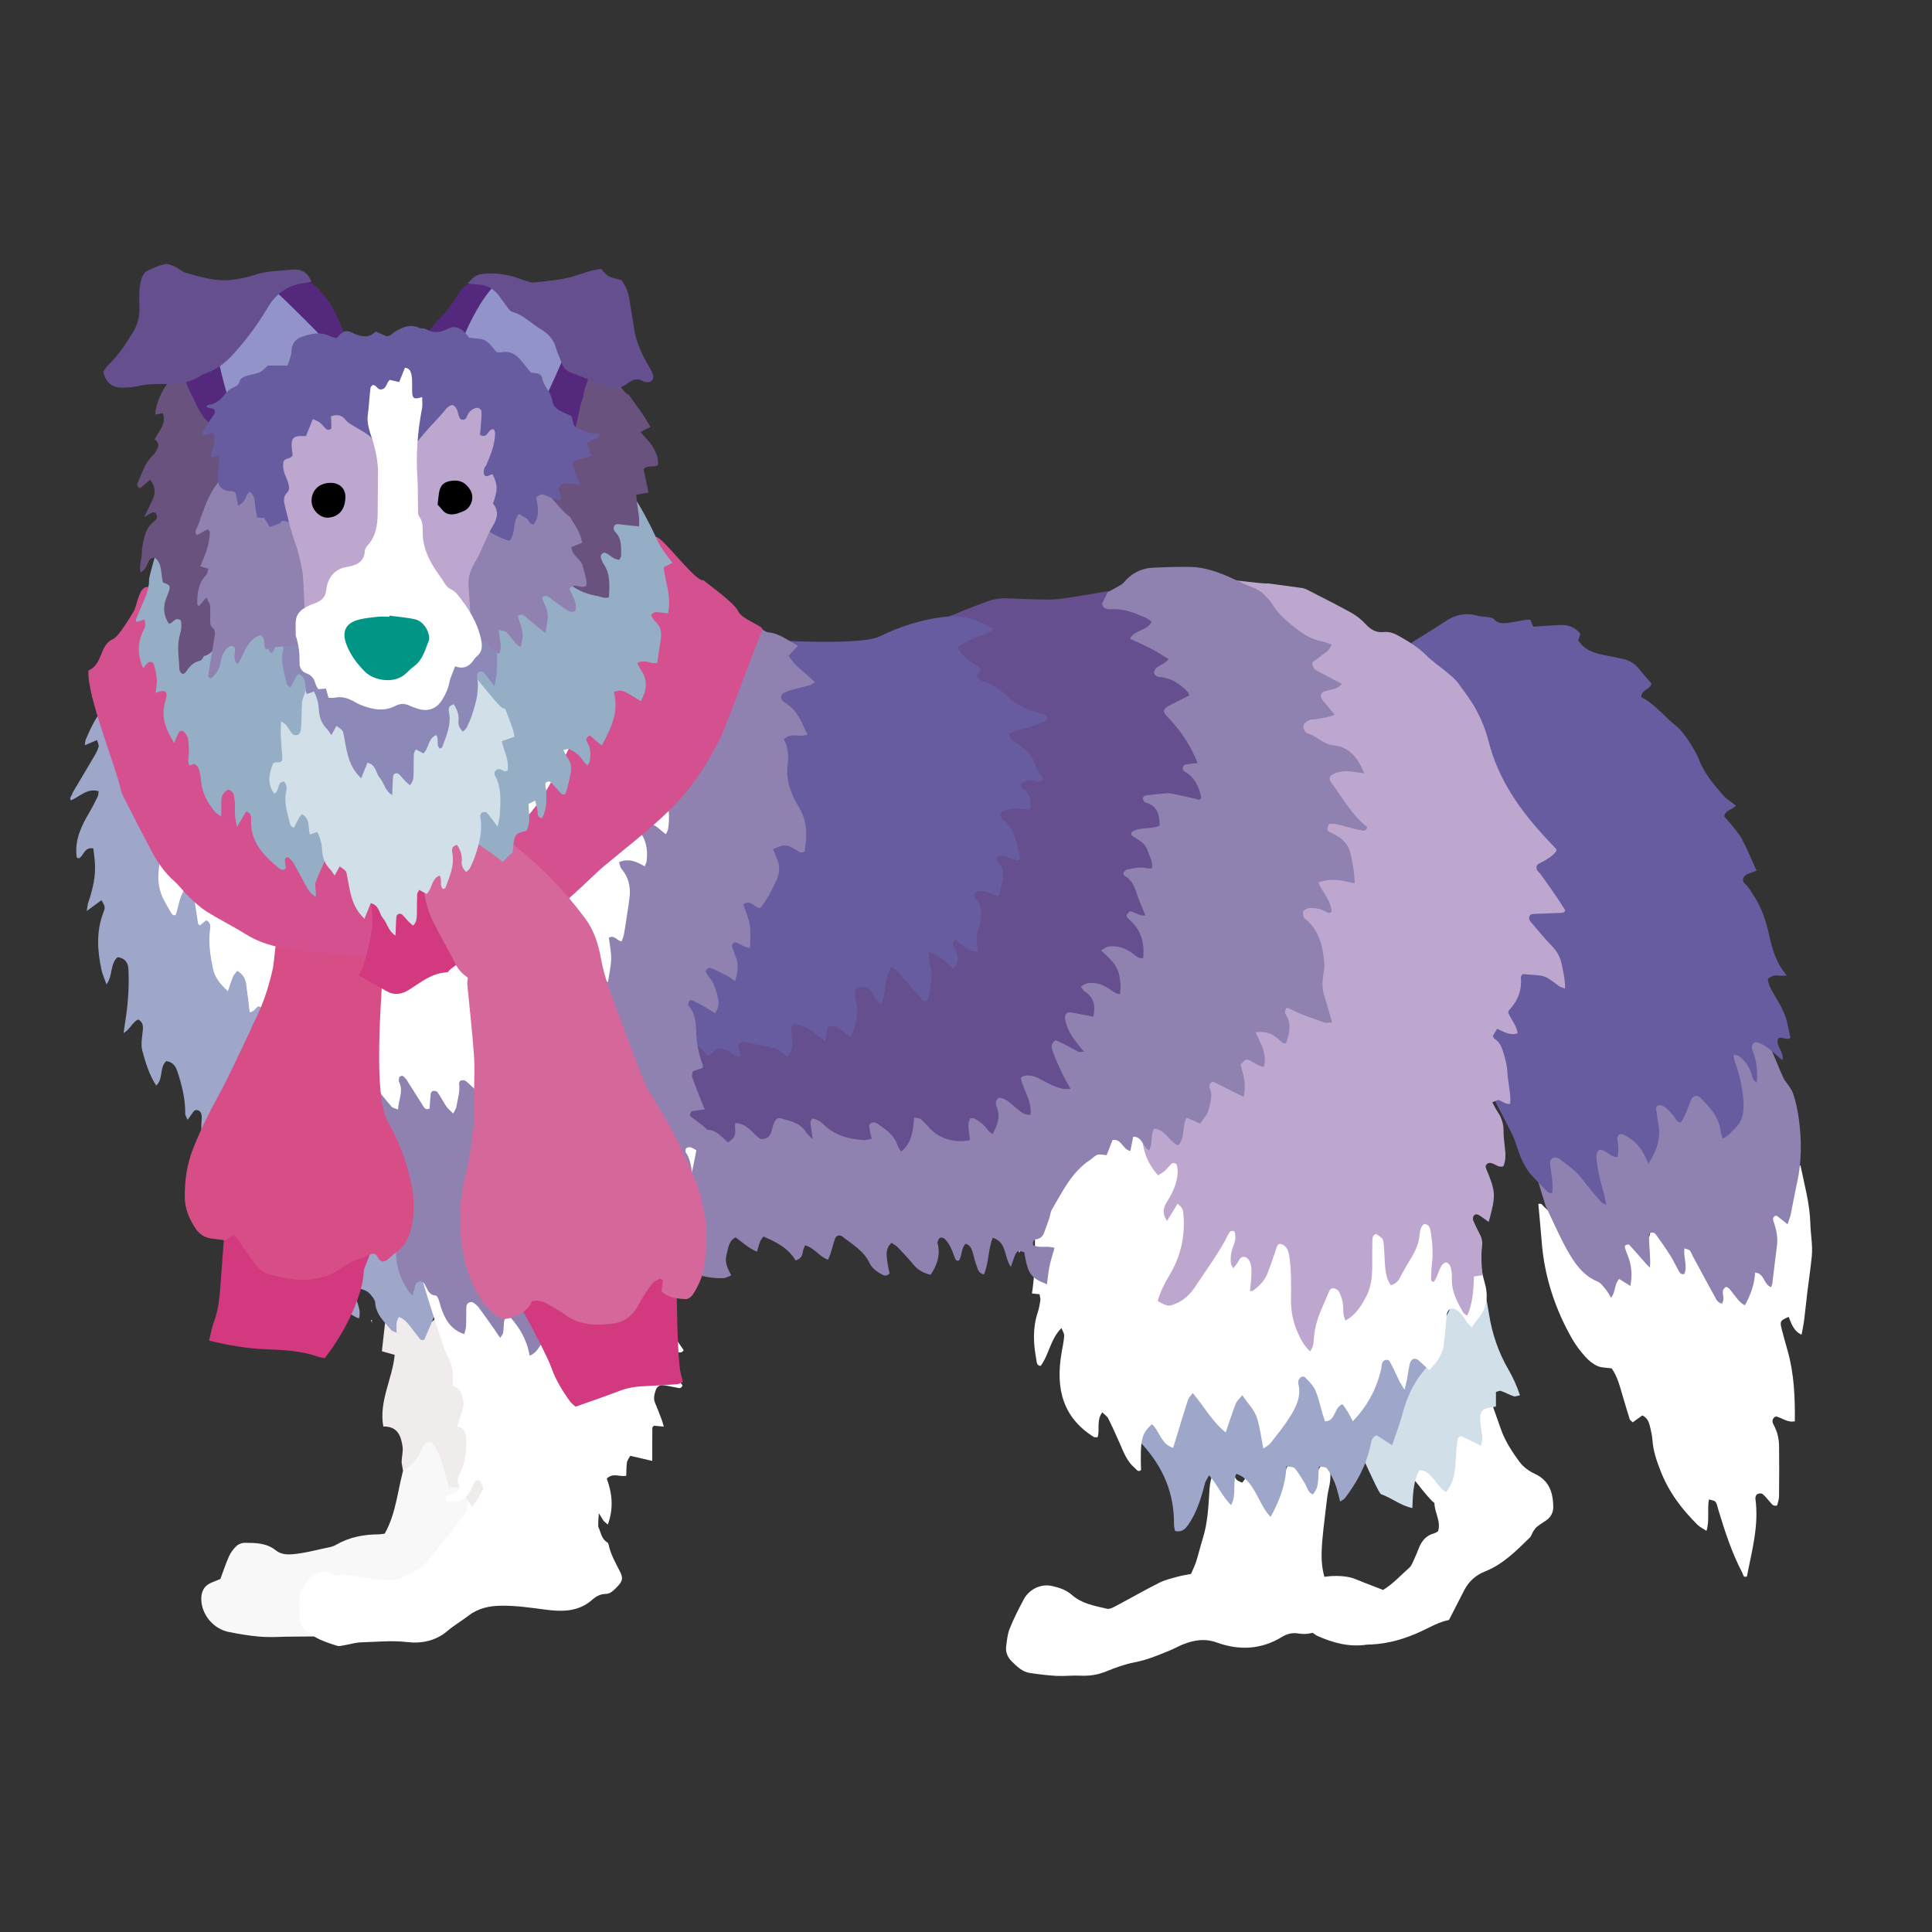
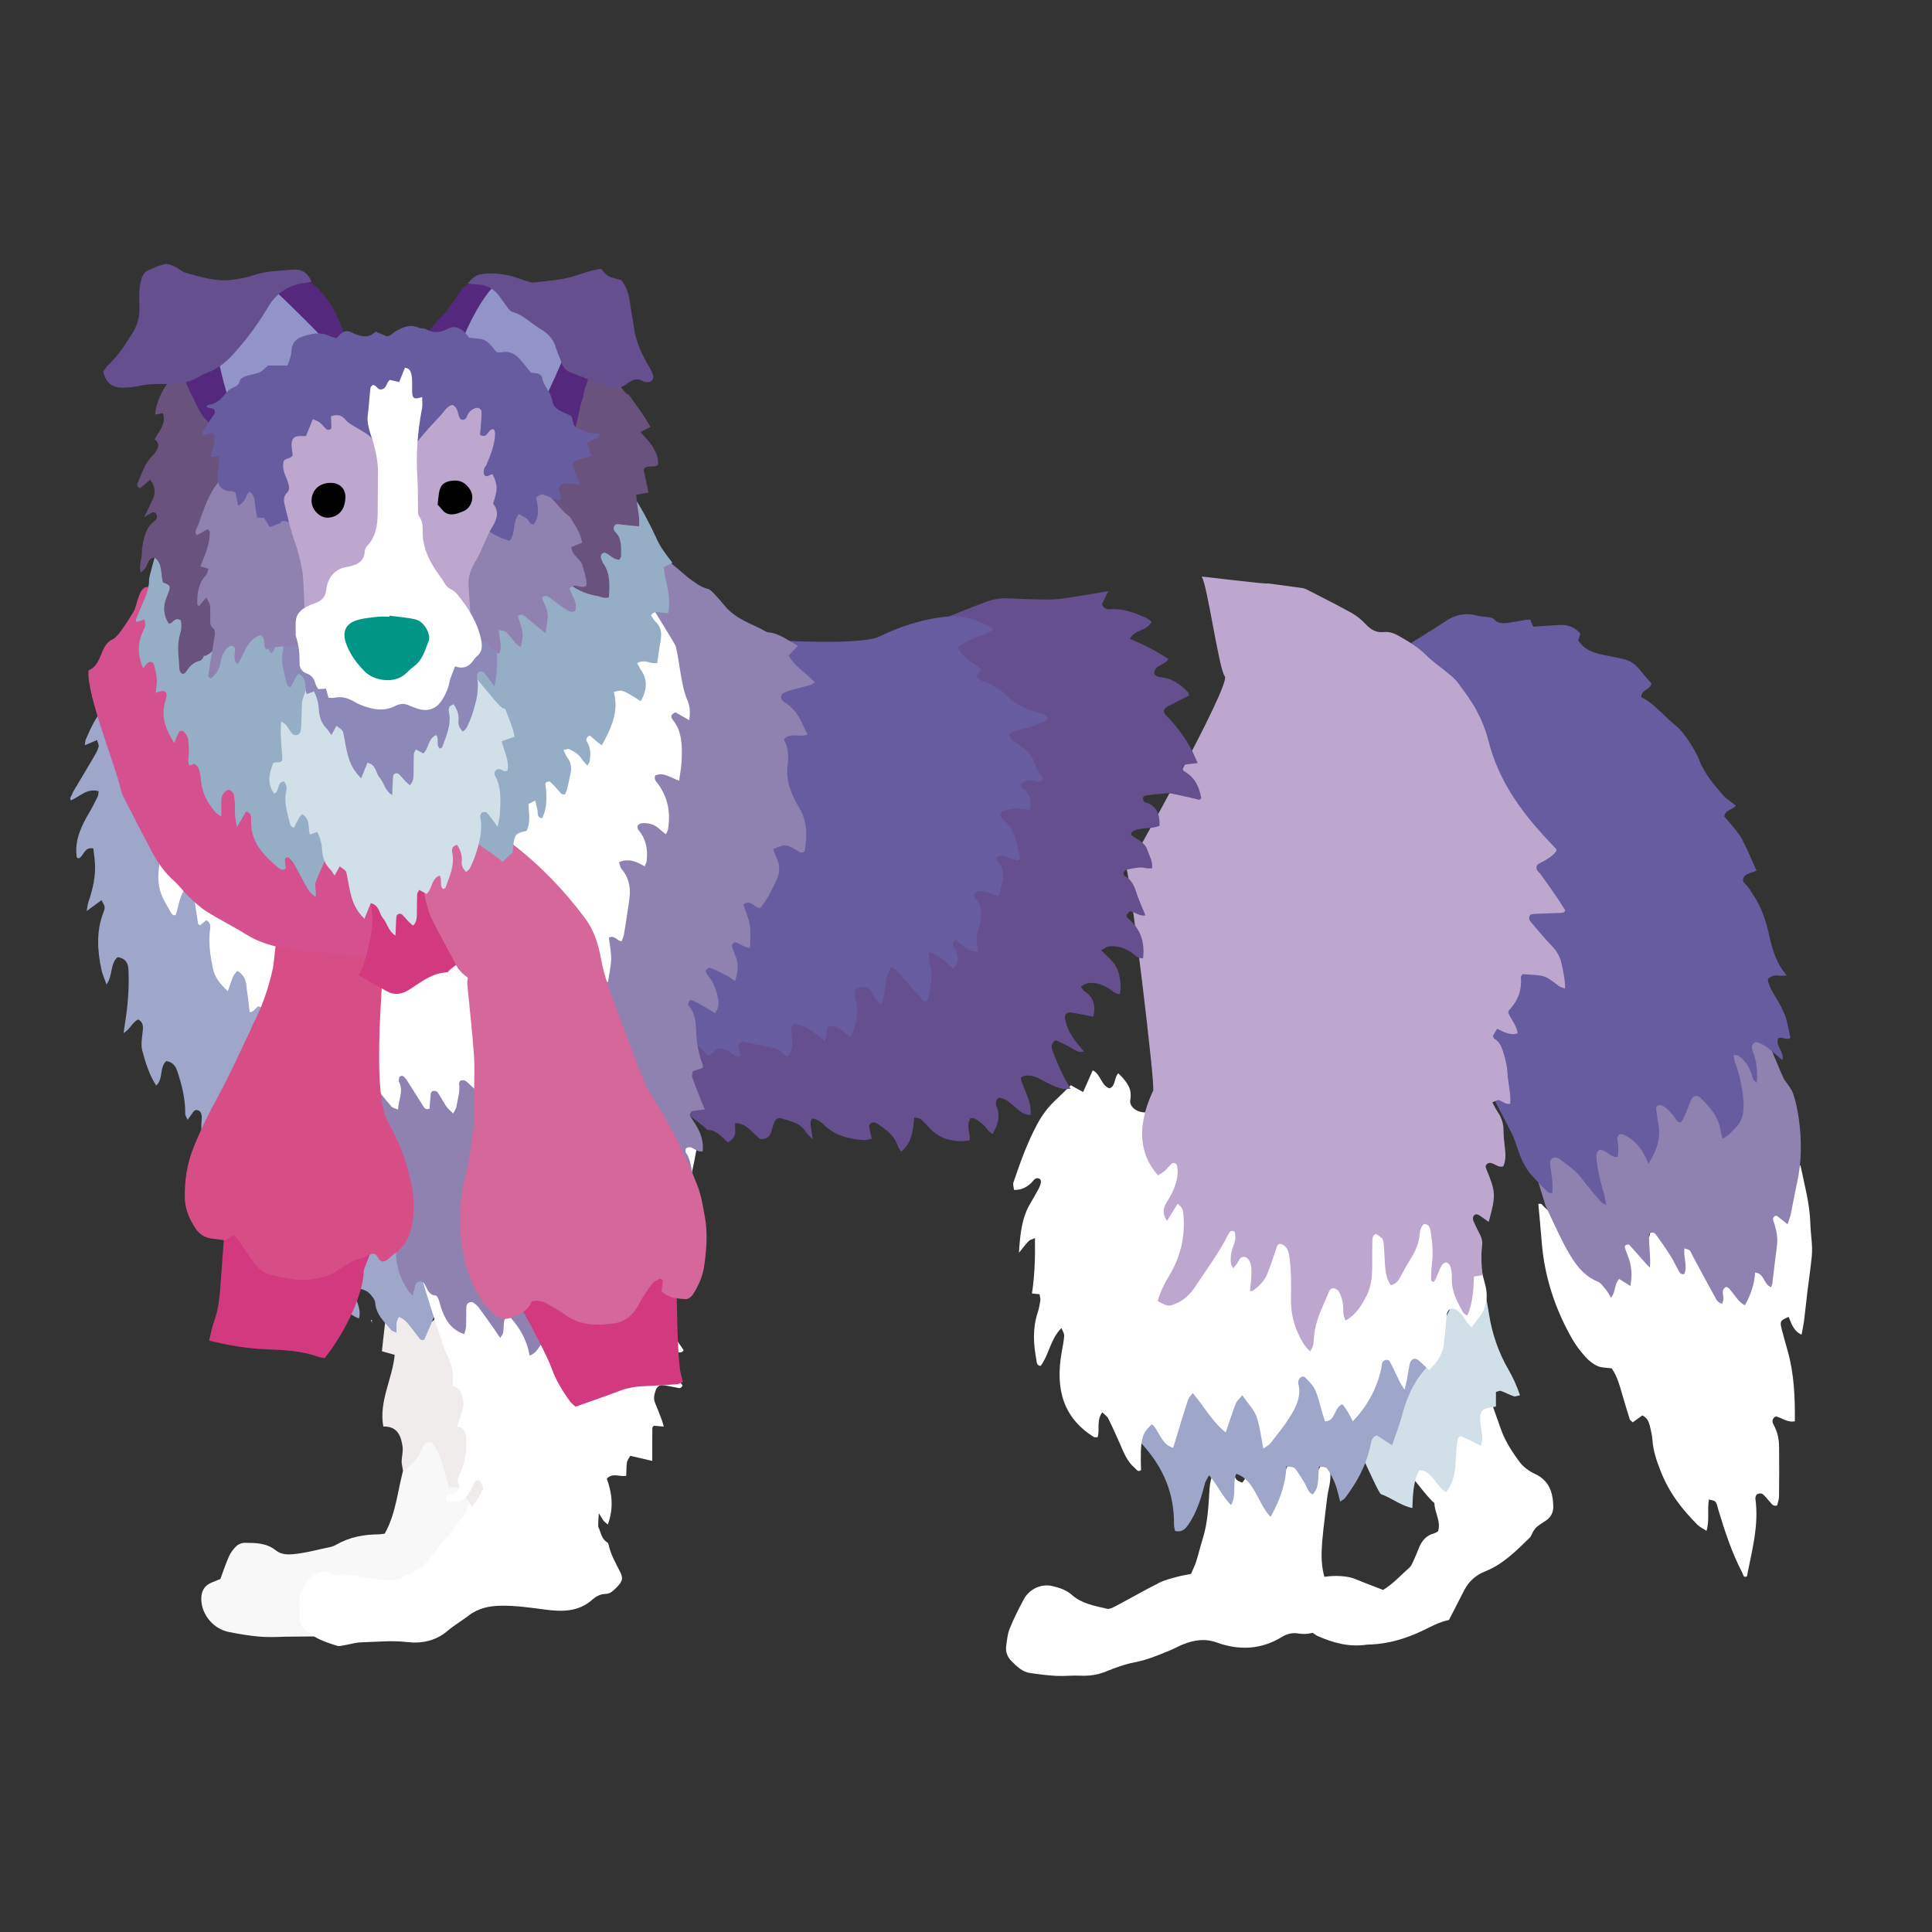
<svg xmlns="http://www.w3.org/2000/svg" version="1.1" id="レイヤー_1" x="0px" y="0px" viewBox="0 0 283.46 283.46" style="enable-background:new 0 0 283.46 283.46;" xml:space="preserve">
  <rect x="0" y="0" width="283.46" height="283.46" fill="#333333" stroke="none" />
  <g>
    <path style="fill-rule:evenodd;clip-rule:evenodd;fill:#FFFFFF;" d="M225.663,176.628c0.189,0.021,0.474-0.051,0.555,0.073   c0.482,0.735,9.295,8.055,9.444,6.738c1.013,0.224,2.929-0.204,2.933-1.232c0.006-1.019,0.001-2.041,0.001-3.246   c1.39,0.521,1.673,2.864,3.373,2.534c0.493-1.753,0-3.52-0.019-5.516c0.791,0.44,0.98,1.086,1.227,1.643   c0.498,1.131,0.922,2.312,1.468,3.406c0.359,0.721,2.693,0.217,2.735-0.411c0.454-0.186,15.017-6.366,16.771-9.677   c0.592,2.892,1.375,5.608,1.459,8.556c0.043,1.609,0.371,3.218,0.212,4.841c-0.176,1.772-0.444,3.529-0.658,5.297   c-0.164,1.349-0.291,2.706-0.464,4.055c-0.083,0.663-0.229,1.314-0.375,2.133c-1.135-0.497-1.489-1.592-1.891-2.614   c-1.252,0.539-1.32,0.646-1.011,1.852c0.272,1.06,0.573,2.112,0.868,3.16c0.94,3.351,1.084,6.797,1.045,10.31   c-1.094,0.224-1.878-0.517-2.767-0.718c-0.53,0.224-0.634,0.718-0.361,1.2c0.54,0.963,0.8,2.021,0.816,3.141   c0.036,2.469,0.022,4.942-0.009,7.413c-0.004,0.465-0.191,0.928-0.273,1.302c-0.589,0.207-0.787-0.219-1.041-0.486   c-0.371-0.395-0.694-0.863-1.103-1.182c-0.186-0.145-0.55-0.092-0.786,0.023c-0.14,0.065-0.292,0.437-0.264,0.633   c0.549,3.999-0.527,7.716-1.242,11.433c-0.545,0.229-0.525-0.249-0.655-0.491c-1.536-2.906-2.571-6.083-3.543-9.297   c-0.12-0.401-0.188-0.883-0.421-1.156c-0.199-0.234-0.596-0.229-0.958-0.345c-0.271,1.547,0.124,3.023-0.355,4.605   c-0.529-0.354-0.989-0.562-1.347-0.917c-2.205-2.202-4.136-4.665-5.377-7.84c-0.58-1.48-1.094-2.948-1.211-4.599   c-0.047-0.676-0.204-1.347-0.363-1.998c-0.162-0.668-0.426-1.273-1.121-1.582c-0.42,0.304-0.891,0.646-1.4,1.014   c-0.158-0.165-0.39-0.286-0.455-0.485c-0.359-1.11-0.679-2.241-1.015-3.363c-0.43-1.439-0.784-2.923-1.63-4.071   c-0.727-0.107-1.443-0.067-2.064-0.339c-0.65-0.287-1.281-0.787-1.79-1.357c-0.722-0.809-1.41-1.702-1.966-2.68   c-2.439-4.3-4.036-8.993-4.442-14.22c-0.145-1.868-0.329-3.728-0.496-5.592L225.663,176.628z" />
    <path style="fill-rule:evenodd;clip-rule:evenodd;fill:#FFFFFF;" d="M193.167,239.963c-6.668-4.439-0.375-4.994-1.57-7.499   c1.316-1.366,5.419-1.564,7.23-0.797c0.764,0.321,1.541,0.611,2.312,0.914c0.59,0.23,1.18,0.46,1.779,0.692   c1.491-0.886,2.589-2.163,3.84-3.246c0.363-0.314,0.537-0.864,0.756-1.324c0.246-0.518,0.453-1.057,0.666-1.592   c0.424-1.074,1.111-1.858,2.273-2.156c0.18-0.046,0.337-0.177,0.529-0.281c0.482-1.456-0.508-2.712-0.525-4.153   c-1.109-0.711-7.627-9.412-7.984-10.829c0.363-0.148,5.857,4.925,6.584,3.667c0.7-0.071,7.083-14.244,7.352-13.863   c0.626,0.883,3.598,9.736,4.004,10.725c0.641,1.561,1.557,2.948,2.535,4.275c0.544,0.739,1.4,1.354,2.244,1.745   c2.057,0.952,2.634,2.637,2.703,4.687c0.031,0.916-0.3,1.62-1.039,2.139c-0.418,0.295-0.866,0.549-1.268,0.865   c-0.234,0.183-0.432,0.432-0.596,0.685c-0.208,0.315-0.298,0.732-0.557,0.986c-1.965,1.927-3.915,3.904-6.533,4.948   c-1.391,0.557-2.393,1.452-3.066,2.754c-0.732,1.415-1.456,2.836-2.247,4.379c-1.405,0.256-2.726,1.031-4.11,1.677   c-2.327,1.083-4.773,1.802-7.363,1.919c-0.192,0.009-0.387-0.005-0.576,0.022C197.976,241.686,195.595,241.067,193.167,239.963z" />
    <path style="fill-rule:evenodd;clip-rule:evenodd;fill:#F9F8F9;" d="M32.336,231.661c0.432-1.158,0.784-2.26,1.256-3.307   c0.254-0.564,0.651-1.101,1.102-1.525c0.294-0.279,0.8-0.472,1.211-0.47c1.592,0.008,3.2,0.017,4.551,1.098   c0.743,0.594,1.595,0.657,2.542,0.572c1.857-0.169,3.637-0.68,5.448-1.047c0.309-0.062,0.617-0.192,0.892-0.35   c1.945-1.116,4.059-1.511,6.272-1.513c0.25-0.002,0.5-0.062,0.838-0.108c1.788-3.179,1.911-6.845,2.986-10.269   c0.729-0.498,1.509-14.416,2.328-14.976c0.602,1.247,12.66,13.249,13.25,13.322c0.247,0.603-2.122,13.696-3.399,15.296   c-1.027,1.287-19.025,10.11-18.355,11.556c-0.561,0.15-10.93,0.171-11.475,0.194c-1.278,0.056-2.568,0.091-3.841-0.022   c-1.461-0.13-2.916-0.384-4.357-0.667c-2.264-0.445-3.974-2.503-4.051-4.723c-0.043-1.23,0.418-2.105,1.589-2.564   C31.482,232.021,31.833,231.869,32.336,231.661z" />
    <path style="fill-rule:evenodd;clip-rule:evenodd;fill:#FFFFFF;" d="M54.578,194.083c-0.049-0.134-0.098-0.267-0.147-0.399   c0.051,0,0.103,0,0.154,0c-0.017,0.144-0.035,0.286-0.057,0.433C54.522,194.117,54.578,194.083,54.578,194.083z" />
-     <path style="fill-rule:evenodd;clip-rule:evenodd;fill:#FFFFFF;" d="M50.688,166.833c-0.032-0.114-0.071-0.228-0.092-0.345   c-0.004-0.024,0.061-0.06,0.094-0.089c-0.01,0.153-0.02,0.307-0.037,0.467C50.647,166.87,50.688,166.833,50.688,166.833z" />
    <path style="fill-rule:evenodd;clip-rule:evenodd;fill:#FFFFFF;" d="M228.839,184.519c-0.012-0.091-0.023-0.183-0.021-0.177   c0,0.004,0,0.105-0.004,0.212C228.808,184.558,228.839,184.519,228.839,184.519z" />
    <path style="fill-rule:evenodd;clip-rule:evenodd;fill:#FFFFFF;" d="M174.739,230.925c0.275-0.646,0.568-1.215,0.762-1.819   c0.341-1.068,0.589-2.171,0.932-3.241c0.771-2.398,0.871-4.913,1.027-7.39c0.111-1.777,0.822-3.197,1.583-4.864   c0.427,0.462,0.789,0.755,1.025,1.131c0.466,0.741,0.822,1.561,1.307,2.281c0.181,0.271,0.597,0.366,0.866,0.518   c1.201-1.223,0.547-2.925,1.369-4.252c0.77,0.222,0.949,0.987,1.287,1.541c0.494,0.812,0.842,1.73,1.357,2.526   c0.221,0.34,0.706,0.494,1.199,0.814c0.953-2.003,1.837-3.859,2.711-5.699c0.663-0.137,0.778,0.41,0.973,0.802   c0.389,0.786,0.715,1.606,1.117,2.384c0.225,0.437,0.922,0.441,1.18,0.016c0.434-0.715,0.82-1.459,1.305-2.336   c0.572,2.528,0.576,3.449,0.215,5.087c-0.19,0.863-0.299,1.748-0.395,2.628c-0.245,2.24-0.588,4.477-0.651,6.725   c-0.05,1.753,0.198,3.535,1.021,5.137c0.449,0.875,0.691,1.751,0.553,2.781c-0.367,2.766-2.328,4.411-4.988,3.965   c-0.912-0.155-1.688,0.068-2.412,0.508c-3.074,1.88-6.309,1.997-9.566,0.815c-1.731-0.625-3.295-0.363-4.894,0.256   c-0.647,0.252-1.258,0.608-1.901,0.874c-1.713,0.712-3.41,1.431-5.25,1.778c-1.424,0.27-2.824,0.783-4.178,1.341   c-1.256,0.512-2.507,0.684-3.836,0.618c-1.148-0.058-2.305,0.095-3.452,0.033c-1.3-0.067-2.598-0.237-3.888-0.424   c-1.126-0.163-1.934-0.966-2.71-1.74c-0.574-0.572-0.898-1.338-0.78-2.193c0.118-0.875,0.193-1.793,0.516-2.589   c0.604-1.482,1.325-2.918,2.086-4.322c0.809-1.494,2.562-2.289,4.152-1.916c1.037,0.245,2.029,0.543,2.914,1.327   c1.443,1.275,3.33,1.58,5.118,2.005c0.384,0.091,0.888-0.181,1.285-0.391c2.128-1.125,4.221-2.326,6.365-3.411   c0.817-0.415,1.734-0.629,2.62-0.877C173.345,231.167,174.028,231.071,174.739,230.925z" />
    <path style="fill-rule:evenodd;clip-rule:evenodd;fill:#D1DFE8;" d="M209.02,191.794c1.133,0.956,0.626,2.729,1.479,3.728   c0.25-0.185,0.639-0.301,0.828-0.638c0.626-1.122,1.123-2.394,1.78-3.473c0.722-1.19,1.319-2.431,1.564-4.409   c0.334,0.782,0.535,1.172,0.675,1.599c0.181,0.555,0.29,1.254,0.837,1.2c0.51-0.055,0.644-0.729,0.825-1.295   c0.079-0.25,0.243-0.448,0.483-0.874c0.351,1.83,0.709,3.438,0.961,5.075c0.471,3.066,1.445,5.777,2.842,8.203   c0.637,1.105,1.199,2.266,1.717,3.807c-0.424,0.074-0.689,0.222-0.916,0.144c-0.633-0.217-1.245-0.557-1.877-0.784   c-0.191-0.067-0.42,0.075-0.736,0.146c0,0.681,0,1.342,0,2.145c-0.307,0.053-0.58,0.105-0.854,0.145   c-1.281,0.196-1.587,0.678-1.414,2.283c0.074,0.702,0.224,1.394,0.271,2.104c0.022,0.362-0.107,0.745-0.188,1.236   c-1.029-0.51-1.96-0.985-2.9-1.42c-0.103-0.049-0.262,0.138-0.492,0.27c-0.566,2.543,0.138,5.754-1.742,7.922   c-1.412-0.723-2.1-3.224-3.91-3.206c-0.879,1.591-0.966,3.488-1.031,5.553c-1.668-0.317-3.066-1.497-4.601-2.03   c-0.468-0.163-4.382-9.439-4.903-9.873c0.777-3.512,0.771-4.278,2.893-6.642c0.668-0.745-0.123-1.18,0.171-2.24   c0.444-1.612,6.273,2.36,6.682,0.729c0.087-0.35,0.088-0.896-0.053-1.167c-0.315-0.615-0.29-1.175,0.019-1.665   c0.979-1.551,1.265-3.415,1.366-5.393C208.808,192.678,208.902,192.386,209.02,191.794z" />
    <path style="fill-rule:evenodd;clip-rule:evenodd;fill:#8F82B1;" d="M256.005,191.519c-0.9-0.48-1.252-1.191-1.746-1.764   c-0.21-0.242-0.381-0.52-0.611-0.74c-0.118-0.111-0.402-0.227-0.48-0.167c-0.18,0.137-0.372,0.371-0.391,0.582   c-0.031,0.372,0.09,0.758,0.09,1.139c-0.001,0.222-0.115,0.441-0.189,0.699c-0.707-0.132-0.888-0.67-1.117-1.08   c-1.09-1.951-2.137-3.928-3.197-5.895c-0.15-0.278-0.25-0.604-0.458-0.829c-0.144-0.155-0.433-0.179-0.769-0.303   c-0.178,1.332,0.504,2.584-0.02,3.76c-0.483,0.125-0.66-0.188-0.807-0.439c-0.416-0.719-0.748-1.487-1.192-2.188   c-0.682-1.077-1.411-2.124-2.158-3.156c-0.245-0.34-0.623-0.414-1.009-0.092c-0.062,1.625,0.258,3.23,0.13,4.949   c-0.208-0.207-0.425-0.405-0.619-0.625c-0.806-0.911-1.595-1.834-2.417-2.73c-0.076-0.082-0.354-0.024-0.512,0.037   c-0.082,0.033-0.173,0.235-0.146,0.328c0.126,0.422,0.282,0.838,0.447,1.248c0.554,1.386,0.682,2.798,0.376,4.424   c-0.619-0.39-1.118-0.702-1.643-1.032c-0.75,0.798-0.496,1.907-1.194,2.758c-0.272-0.437-0.467-0.836-0.743-1.166   c-0.365-0.438-0.723-0.994-1.209-1.193c-2.168-0.895-3.403-2.699-4.465-4.59c-1.188-2.114-2.145-4.358-3.194-6.548   c-0.052-0.107-3.536-11.565-3.554-11.741c0.855-0.403,12.711-15.6,12.576-16.656c-0.064-0.496,16.389-12.949,16.654-12.575   c0.633,0.885,8.736,21.553,9.347,22.455c0.458,0.677,1.048,1.317,1.302,2.067c0.406,1.203,0.664,2.471,0.838,3.73   c0.438,3.182,0.42,6.359-0.295,9.516c-0.338,1.491-0.588,3.002-0.902,4.499c-0.092,0.432-0.272,0.845-0.463,1.424   c-0.557-0.446-1.026-0.836-1.514-1.2c-0.082-0.061-0.289-0.069-0.357-0.009c-0.126,0.11-0.267,0.293-0.262,0.44   c0.01,0.239,0.133,0.476,0.206,0.714c0.325,1.044,0.52,2.096,0.372,3.202c-0.243,1.835-0.442,3.676-0.671,5.513   c-0.02,0.166-0.104,0.325-0.186,0.566c-1.105-0.364-0.947-2.033-2.352-2.141C257.415,188.448,256.853,189.976,256.005,191.519z" />
    <path style="fill-rule:evenodd;clip-rule:evenodd;fill:#9EA6CA;" d="M170.991,209.767c0.462-3.517,0.487-6.755,1.774-9.896   c0.411,0.386,0.732,0.625,0.989,0.944c1.16,1.424,2.294,2.886,3.459,4.306c0.346,0.424,0.746,0.79,1.157,1.115   c0.556,0.439,1.116,0.059,1.245-0.788c0.193-1.283,0.373-2.567,0.609-3.837c0.067-0.356,0.316-0.665,0.547-1.127   c0.833,0.596,1.312,1.306,1.361,2.387c0.07,1.509,7.334-0.806,8.707-4.545c0.059-0.158,0.244-0.247,0.516-0.509   c0.242,0.743,0.505,1.417,0.686,2.123c0.244,0.963,0.393,1.96,0.644,2.917c0.172,0.651,0.635,0.977,1.17,0.81   c0.787-0.248,1.547-0.624,2.354-0.96c0.42,0.342,0.891,0.941,1.451,1.122c0.642,0.207,1.313-0.179,1.768-0.824   c0.801-1.143,1.618-2.279,2.322-3.508c0.793-1.381,1.471-2.864,2.342-4.587c0.334,0.747,0.565,1.22,0.761,1.713   c0.284,0.724,0.507,1.489,0.823,2.186c0.359,0.796,1.265,0.835,1.604,0.016c0.44-1.062,0.74-2.218,1.096-3.333   c0.139-0.436,0.269-0.879,0.476-1.561c0.393,0.421,0.62,0.659,0.842,0.906c1.393,1.533,1.509,2.127,0.596,4.114   c-0.358,0.778-0.835,1.507-1.361,2.125c-1.526,1.784-2.514,3.923-3.161,6.368c-0.404,1.525-0.98,2.983-1.522,4.596   c-0.793-0.514-1.503-0.972-2.223-1.438c-0.721,0.121-0.816,0.843-0.964,1.527c-0.645,3.001-2.045,5.453-3.742,7.682   c-0.153,0.201-0.403,0.291-0.694,0.49c-0.252-0.917-0.42-1.81-0.737-2.615c-0.316-0.803-0.72-1.579-1.203-2.239   c-0.193-0.263-0.7-0.181-1.15-0.276c-0.23,1.496,0.13,3.02-0.929,4.083c-0.706-0.247-0.838-1.136-1.229-1.73   c-0.461-0.704-0.865-1.483-1.4-2.09c-0.238-0.27-0.736-0.19-1.229-0.294c-0.15,2.824-1.059,5.129-2.326,7.419   c-1.881-1.915-2.323-5.464-5.049-6.322c-0.561,1.495,0.06,3.14-0.74,4.585c-1.291-1.225-1.995-2.983-3.242-4.376   c-0.303,0.591-0.525,0.88-0.611,1.219c-0.559,2.203-1.217,4.311-2.482,6.106c-0.562,0.805-1.113,1.027-1.9,0.851   c-0.056-0.324-0.15-0.619-0.148-0.912c0.062-5.274-2.087-9.179-5.22-12.401c-0.562-0.575-0.871-1.182-1-1.964   c-0.281-1.712-0.236-3.403,0.471-5.126C167.903,206.015,168.732,208.438,170.991,209.767z" />
    <path style="fill-rule:evenodd;clip-rule:evenodd;fill:#685CA0;" d="M209.272,141.372c0.991,0.22-0.133-18.979-1.02-20.394   c0.744-0.619-8.154-19.89-8.947-20.929c0.481-1.475,11.475-7.97,12.604-8.779c1.48-1.061,3.093-1.45,4.891-0.93   c0.484,0.14,1.015,0.113,1.517,0.203c0.302,0.054,0.687,0.096,0.866,0.295c0.605,0.675,1.35,0.653,2.121,0.54   c0.822-0.119,1.639-0.282,2.459-0.413c0.24-0.04,0.488-0.041,0.736-0.061c0.176,0.393,0.323,0.725,0.463,1.039   c1.328-0.082,2.593-0.159,3.855-0.242c1.229-0.079,2.259,0.301,3.055,1.278c-0.1,0.308-0.193,0.599-0.315,0.979   c0.831,1.332,2.184,1.827,3.658,2.125c1,0.202,2.005,0.385,2.996,0.621c0.891,0.214,1.645,0.663,2.231,1.398   c0.597,0.748,1.237,1.458,1.847,2.169c-0.143,0.958-1.508,0.878-1.474,2.017c1.968,0.997,3.346,2.812,5.083,4.207   c0.731,0.59,1.317,1.4,1.848,2.192c0.601,0.897,1.178,1.845,1.566,2.846c0.762,1.962,2.092,3.517,3.424,5.066   c0.52,0.605,1.247,1.032,1.952,1.598c-0.487,0.651-1.552,0.561-1.708,1.601c0.27,0.304,0.623,0.664,0.932,1.06   c0.586,0.754,1.256,1.472,1.695,2.309c0.77,1.46,1.394,3.002,2.111,4.579c-0.421,0.156-0.893,0.318-1.354,0.509   c-0.606,0.25-0.847,0.966-0.375,1.383c0.596,0.53,0.945,1.196,1.363,1.837c1.1,1.689,1.725,3.568,2.164,5.508   c0.482,2.128,1,4.227,2.635,6.137c-0.56,0.019-0.855,0.083-1.125,0.028c-0.621-0.126-1.125,0.049-1.646,0.472   c0.059,0.857,0.477,1.55,0.894,2.259c0.774,1.323,1.601,2.627,1.936,4.155c0.161,0.737,0.323,1.477,0.486,2.225   c-0.621,0.455-1.169-0.23-1.801,0.084c-0.463,1.129,0.949,1.976,0.612,3.21c-0.619-0.533-1.194-1.06-1.803-1.544   c-0.647-0.515-1.318-1.007-2.159-1.113c-0.626,0.345-0.57,0.868-0.378,1.348c0.584,1.462,0.746,2.962,0.586,4.588   c-0.659-0.293-0.641-0.899-0.807-1.378c-0.367-1.062-0.953-1.953-1.914-2.561c-0.143-0.091-0.359-0.066-0.697-0.121   c0.088,0.43,0.115,0.79,0.238,1.114c0.682,1.806,1.067,3.673,1.227,5.59c0.027,0.318,0.021,0.64,0.016,0.961   c-0.016,1.196-0.344,2.251-1.248,3.114c-0.543,0.517-1.001,1.12-1.85,1.506c-0.116-0.479-0.234-0.83-0.28-1.19   c-0.265-2.051-1.607-3.441-2.96-4.813c-0.477-0.482-1.092-0.301-1.373,0.364c-0.47,1.109-0.801,2.282-1.499,3.279   c-0.692-0.037-0.77-0.659-1.087-1.006c-0.516-0.567-0.969-1.192-1.704-1.511c-0.382-0.168-0.868,0.09-0.827,0.492   c0.077,0.761,0.204,1.518,0.336,2.271c0.361,2.07-0.24,3.888-1.453,5.771c-0.264-0.544-0.447-0.924-0.634-1.3   c-0.652-1.311-1.675-2.254-2.958-2.916c-0.197-0.104-0.529-0.14-0.703-0.04c-0.163,0.096-0.308,0.427-0.275,0.626   c0.139,0.886,0.209,1.761,0.046,2.656c-1.108,0.125-1.638-1.062-2.661-1.035c-0.517,0.331-0.474,0.858-0.434,1.36   c0.133,1.73,0.609,3.389,1.069,5.051c0.132,0.477,0.207,0.968,0.362,1.713c-0.43-0.262-0.67-0.339-0.809-0.504   c-0.949-1.127-1.92-2.238-2.797-3.417c-0.903-1.212-2.158-1.988-3.312-2.898c-0.05-0.038-0.114-0.057-0.173-0.083   c-0.613-0.291-1.231,0.083-1.17,0.747c0.084,0.893,0.254,1.777,0.337,2.668c0.052,0.555,0.01,1.118,0.01,1.654   c-0.132,0.036-0.204,0.083-0.254,0.066c-0.172-0.065-0.378-0.109-0.497-0.232c-0.852-0.867-1.713-1.73-2.514-2.642   c-0.376-0.428-0.65-0.952-0.929-1.454c-0.808-1.449-1.074-3.112-1.846-4.593C221.411,165.528,209.335,142.293,209.272,141.372z" />
    <path style="fill-rule:evenodd;clip-rule:evenodd;fill:#FFFFFF;" d="M216.851,183.677c0.381,1.794,0.581,3.164,0.965,4.464   c0.59,2.003,0.371,3.741-0.919,5.282c-0.311,0.372-0.577,0.79-0.97,1.328c-0.301-0.336-0.58-0.579-0.779-0.89   c-0.453-0.703-0.889-1.401-1.627-1.757c-0.652-0.315-1.197,0.063-1.271,0.895c-0.119,1.374-0.238,2.747-0.393,4.117   c-0.186,1.653-1.076,2.799-2.17,3.915c-0.562-0.522-1.062-1.03-1.6-1.477c-0.491-0.411-1.1-0.153-1.244,0.52   c-0.164,0.757-0.265,1.529-0.408,2.292c-0.078,0.411-0.186,0.811-0.357,1.54c-0.347-0.566-0.565-0.875-0.734-1.215   c-0.483-0.972-0.915-1.979-1.432-2.932c-0.237-0.434-0.988-0.259-1.122,0.225c-0.092,0.33-0.1,0.686-0.181,1.018   c-0.696,2.91-2.044,5.345-4.131,7.525c-0.281-0.541-0.47-0.956-0.702-1.334c-0.248-0.411-0.537-0.793-0.794-1.165   c-1.258,0.385-1.001,2.521-2.586,2.509c-0.114-0.357-0.245-0.737-0.359-1.123c-0.342-1.146-0.579-2.35-1.05-3.422   c-0.325-0.731-0.94-1.32-1.489-1.889c-0.343-0.357-0.97,0.043-1.011,0.579c-0.006,0.083-0.032,0.176-0.013,0.253   c0.503,1.995-0.352,3.574-1.286,5.053c-0.84,1.328-1.832,2.532-2.789,3.757c-0.233,0.299-0.596,0.465-1.039,0.796   c-0.309-1.568-0.492-3.003-0.887-4.356c-0.388-1.329-1.362-2.229-2.204-3.479c-0.413,0.515-0.8,0.816-0.96,1.23   c-0.518,1.335-0.951,2.714-1.471,4.231c-1.996-1.584-3.177-3.835-4.851-5.786c-0.284,0.411-0.586,0.685-0.701,1.04   c-0.558,1.696-1.062,3.418-1.588,5.132c-0.192,0.623-0.384,1.247-0.573,1.863c-1.753-0.474-1.998-2.444-3.088-3.456   c-1.536,1.298-1.762,2.232-1.627,6.715c-0.433,0.395-0.664-0.087-0.932-0.309c-1.088-0.898-1.607-2.257-2.182-3.577   c-0.539-1.242-1.097-2.474-1.697-3.674c-0.165-0.329-0.514-0.536-0.873-0.895c-0.877,1.166-0.346,2.481-0.678,3.645   c-0.192-0.008-0.438,0.058-0.6-0.047c-4.413-2.814-5.607-6.896-4.708-12.27c0.142-0.849,0.337-1.689,0.399-2.546   c0.027-0.341-0.236-0.712-0.398-1.15c-1.609,1.562-1.838,3.935-3.053,5.549c-0.617-0.025-0.57-0.594-0.635-0.93   c-0.447-2.316-0.553-4.628,0.2-6.906c0.187-0.562,0.292-1.162,0.386-1.755c0.037-0.235-0.055-0.5-0.111-0.923   c-0.343-0.034-0.691-0.069-1.119-0.111c0.393-2.607,0.489-5.232,0.439-8.127c-0.454,0.206-0.744,0.25-0.922,0.438   c-0.423,0.436-0.791,0.94-1.424,1.715c0.172-2.863,0.443-5.232,1.707-7.308c0.344-0.563,0.658-1.157,0.993-1.729   c0.535-0.917,0.679-1.602,0.344-1.795c-0.651-0.378-0.929,0.318-1.321,0.665c-0.674,0.596-1.412,0.977-2.446,0.95   c-0.033-0.354-0.192-0.786-0.087-1.102c0.979-2.903,2.016-5.78,3.434-8.448c0.754-1.42,1.686-2.664,2.823-3.705   c0.708-0.648,1.382-1.347,2.159-2.107c0.564,0.31,1.137,0.629,1.808,1c0.487-1.101,0.919-2.08,1.405-3.182   c1.16,0.523,1.252,2.251,2.445,2.634c0.972-0.284,0.67-1.64,1.322-2.206c0.814,0.788,1.544,1.724,1.725,2.469   c0.112,0.472,0.107,1.025,0.018,1.507c-0.203,1.1,1.56,2.216,3.109,1.586c-0.023,0.372,0.028,0.731-0.082,1.006   c-0.285,0.704,9.363,15.015,9.521,14.91c0.855,1.62,9.545,0.737,10.363-0.411c0.5,2.627,23.562,0.46,24.295-0.964   c0.597,0.089,0.514,0.514,0.508,0.812C213.509,180.124,216.23,184.643,216.851,183.677z" />
    <path style="fill-rule:evenodd;clip-rule:evenodd;fill:#BDA7CF;" d="M221.281,148.541c0.407,1.09,1.261,1.882,1.38,3.071   c-1.103,0.366-1.989-0.211-3.006-0.676c-0.228,0.384-0.438,0.738-0.626,1.054c0.095,0.19,0.118,0.35,0.205,0.399   c0.655,0.377,0.987,0.969,1.215,1.661c0.339,1.036,0.636,2.067,0.702,3.175c0.068,1.143,0.295,2.278,0.42,3.42   c0.048,0.431,0.008,0.87,0.008,1.297c-0.734,0.14-1.141-0.4-1.678-0.531c-0.234-0.059-0.541,0.171-0.951,0.318   c0.303,0.548,0.512,0.997,0.785,1.401c0.551,0.818,0.857,1.684,0.861,2.69c0.002,0.893,0.109,1.786,0.211,2.677   c0.103,0.894,0.139,1.771-0.244,2.626c-0.684,0.205-1.124-0.278-1.646-0.446c-0.432-0.141-0.746-0.026-0.953,0.379   c0.018,0.117,0.014,0.241,0.059,0.347c1.457,3.491,1.482,3.933,0.396,7.885c-0.477-0.343-0.904-0.676-1.358-0.971   c-0.284-0.186-0.643-0.238-0.854,0.074c-0.113,0.171-0.131,0.495-0.048,0.689c0.297,0.706,0.646,1.389,0.994,2.072   c0.301,0.591,0.383,1.184,0.285,1.852c-0.102,0.692-0.088,1.407-0.072,2.109c0.014,0.634,0.096,1.264,0.156,1.993   c-0.383,0.052-0.787,0.107-1.26,0.174c-0.078,1.972-0.166,3.883-0.98,5.759c-0.24-0.184-0.508-0.291-0.617-0.487   c-0.869-1.562-1.75-3.121-1.643-5.02c0.033-0.558-0.064-1.142-0.211-1.685c-0.068-0.257-0.377-0.601-0.604-0.623   c-0.229-0.021-0.589,0.25-0.721,0.489c-0.307,0.559-0.501,1.177-0.759,1.763c-0.097,0.219-0.241,0.415-0.348,0.594   c-0.465-0.02-0.407-0.331-0.402-0.551c0.016-0.702,0.028-1.409,0.114-2.104c0.197-1.609,0.076-3.2-0.193-4.783   c-0.084-0.496-0.229-1.01-0.955-1.06c-0.535,0.416-0.604,1.084-0.668,1.692c-0.139,1.318-0.682,2.449-1.373,3.547   c-0.511,0.809-0.966,1.654-1.419,2.499c-0.311,0.579-0.657,1.096-1.436,1.242c-0.679-0.972-0.783-2.099-0.861-3.232   c-0.064-0.958-0.079-1.92-0.182-2.871c-0.079-0.736-0.157-0.772-1.096-1.399c-0.436,0.126-0.544,0.472-0.55,0.868   c-0.015,1.023-0.035,2.048-0.026,3.07c0.018,1.805-0.016,3.604-0.889,5.246c-0.715,1.351-1.494,2.667-3.043,3.521   c-0.116-0.369-0.246-0.638-0.276-0.915c-0.062-0.572-0.011-1.163-0.117-1.724c-0.105-0.554-0.297-1.108-0.554-1.61   c-0.119-0.232-0.465-0.425-0.742-0.488c-0.334-0.075-0.59,0.16-0.723,0.491c-0.741,1.833-1.693,3.591-2.048,5.565   c-0.101,0.562-0.169,1.134-0.2,1.703c-0.029,0.517-0.131,0.984-0.53,1.483c-0.915-0.839-1.43-1.86-1.873-2.896   c-0.632-1.481-0.941-3.04-0.927-4.666c0.02-2.05,0.07-4.099-0.206-6.141c-0.079-0.588-0.171-1.154-0.561-1.598   c-0.189-0.218-0.5-0.416-0.777-0.449c-0.369-0.046-0.486,0.305-0.594,0.624c-0.408,1.212-0.813,2.425-1.271,3.618   c-0.426,1.108-1.219,1.94-2.174,2.619c-0.088,0.062-0.242,0.028-0.433,0.044c0.078-0.875,0.208-1.739,0.214-2.605   c0.004-0.691,0.021-1.414-0.439-2.028c-0.359-0.477-0.93-0.524-1.273-0.057c-0.149,0.205-0.252,0.444-0.397,0.655   c-0.144,0.205-0.315,0.39-0.57,0.702c-0.145-0.311-0.302-0.512-0.326-0.727c-0.103-0.908,0.031-1.806,0.389-2.635   c0.296-0.689,0.333-1.348,0.138-2.024c-0.512-0.268-0.73,0.035-0.912,0.404c-1.334,2.702-3.168,5.092-4.801,7.604   c-0.734,1.133-1.689,2.084-2.99,2.603c-0.973,0.388-1.169,0.361-2.562-0.419c0.36-1.333,0.98-2.572,1.703-3.77   c1.639-2.718,2.328-5.655,2.071-8.816c-0.026-0.318-0.038-0.657-0.165-0.938c-0.115-0.254-0.378-0.442-0.686-0.777   c-0.569,0.935-1.049,1.722-1.551,2.545c-0.562-0.82-0.656-1.49-0.283-2.309c0.237-0.521,0.587-0.99,0.852-1.501   c0.564-1.086,0.969-2.226,0.98-3.47c0.003-0.254-0.035-0.511-0.079-0.762c-0.077-0.438-0.553-0.607-0.864-0.304   c-0.32,0.312-0.595,0.673-0.921,0.977c-0.214,0.198-0.485,0.334-1.002,0.681c-4.493-4.903-1.224-11.247-0.754-12.381   c0.517,0.212-3.404-31.417-3.854-32.48c0.323-0.247,15.395-27.187,14.391-28.362c-0.871-1.02-2.574-13.556-3.399-14.615   c-0.062-0.081,9.726,1.186,9.704,0.983c1.708,0.23,3.399,0.451,5.089,0.691c0.246,0.035,0.492,0.141,0.717,0.255   c2.156,1.111,4.33,2.194,6.452,3.37c0.77,0.426,1.492,1.011,2.093,1.657c0.751,0.807,1.523,1.299,2.676,1.171   c0.77-0.086,1.506,0.169,2.193,0.565c1.443,0.83,2.859,1.664,4.058,2.87c0.942,0.946,2.083,1.693,3.112,2.557   c0.534,0.449,1.1,0.899,1.506,1.454c0.982,1.338,2.005,2.672,2.775,4.131c0.739,1.404,1.341,2.924,1.73,4.46   c1.442,5.714,4.737,10.282,8.675,14.481c0.395,0.42,0.793,0.837,1.186,1.258c0.041,0.044,0.057,0.111,0.119,0.239   c-0.261,0.735-1.933,1.633-2.625,1.979c-0.344,0.171,0.334-0.188,0,0c-0.357,0.199-0.443,0.666-0.199,0.998   c0.15,0.205,0.358,0.369,0.504,0.574c0.777,1.094,1.552,2.187,2.311,3.292c0.426,0.623,0.82,1.267,1.253,1.935   c-0.032,0.399-0.383,0.398-0.688,0.411c-1.214,0.054-2.428,0.085-3.642,0.136c-0.252,0.01-0.503,0.063-0.713,0.09   c-0.342,0.395-0.297,0.744-0.014,1.073c0.999,1.161,1.959,2.363,3.026,3.46c0.74,0.76,1.274,1.568,1.491,2.61   c0.246,1.184,0.546,2.355,0.536,3.744c-0.381-0.158-0.681-0.219-0.904-0.382c-2.272-1.685-1.866-1.504-5.336-1.751   c-0.085,0.146-0.27,0.315-0.256,0.465c0.185,1.905-0.448,3.504-1.753,4.865C221.337,148.293,221.336,148.371,221.281,148.541z" />
    <path style="fill-rule:evenodd;clip-rule:evenodd;fill:#FFFFFF;" d="M70.594,211.731c0.043,0.723,17.682-4.162,18.015-4.76   c0.718,0.288-1.065,16.545-0.819,17.061c0.375,0.788,0.441,1.76,1.314,2.268c0.096,0.056,0.164,0.206,0.188,0.324   c0.304,1.464,1.058,2.731,1.717,4.044c0.498,0.989,0.244,1.484-0.725,2.409c-0.437,0.417-0.801,0.775-1.439,0.781   c-0.737,0.007-1.395,0.352-1.911,0.816c-2.02,1.819-4.445,1.811-6.879,1.492c-2.152-0.282-4.293-0.601-6.466-0.579   c-1.751,0.018-3.393,0.334-4.852,1.462c-1.005,0.775-2.114,1.407-3.093,2.246c-1.694,1.452-3.793,1.877-5.921,1.625   c-2.252-0.27-4.469-0.014-6.701,0.038c-0.819,0.02-1.63,0.285-2.449,0.417c-0.375,0.061-0.796,0.192-1.13,0.086   c-1.83-0.578-3.661-1.173-4.973-2.718c-0.348-0.411-0.571-0.824-0.552-1.376c0.025-0.703,0.054-1.412-0.006-2.111   c-0.16-1.901,0.92-3.12,2.261-4.184c0.699-0.555,1.487-0.696,2.327-0.227c0.268,0.149,0.611,0.337,0.879,0.288   c1.75-0.315,3.406,0.278,5.102,0.461c0.954,0.102,1.908,0.28,2.859,0.268c0.61-0.009,1.244-0.236,1.817-0.484   c0.7-0.302,1.328-0.768,2.021-1.089c1.104-0.51,1.729-1.501,2.453-2.38c1.377-1.672,2.693-3.397,4.022-5.109   c0.312-0.402,0.721-0.808,0.826-1.27C68.658,220.735,69.815,212.263,70.594,211.731z" />
-     <path style="fill-rule:evenodd;clip-rule:evenodd;fill:#8F82B1;" d="M176.095,164.852c-0.76-0.329-1.336-0.579-1.979-0.857   c-0.791,1.264-0.115,2.893-1.264,4.043c-1.32-0.51-1.831-2.297-3.517-2.454c-0.573,0.98-0.178,2.163-0.725,3.195   c-0.975-0.454-0.963-2.039-2.35-2c-0.142,0.73-0.271,1.393-0.41,2.098c-1.146-0.218-1.244-1.796-2.613-1.631   c-0.271,0.7-0.562,1.447-0.869,2.23c-0.502-0.026-0.969-0.162-1.357-0.042c-0.402,0.126-0.715,0.518-1.086,0.761   c-2.691,1.764-4.004,4.592-5.568,7.222c-0.221,0.37-0.256,0.85-0.397,1.273c-0.245,0.727-0.491,1.454-0.769,2.168   c-0.191,0.497-0.51,0.867-1.1,0.949c-0.476,0.066-0.582,0.41-0.521,0.87c0.978,0.526,2.061,0.022,3.152,0.423   c-0.251,0.893-0.549,1.771-0.738,2.674c-0.184,0.863-0.252,1.751-0.375,2.654c-2.412-0.939-2.796-1.488-3.328-4.696   c-0.264-0.065-0.572-0.222-0.85-0.18c-0.188,0.03-0.387,0.319-0.479,0.535c-0.223,0.516-0.384,1.058-0.64,1.787   c-1.04-1.453-0.57-3.663-2.661-4.264c-0.708,1.779-0.547,3.707-1.3,5.378c-0.861-0.211-0.895-0.886-1.103-1.377   c-0.27-0.644-0.365-1.358-0.584-2.025c-0.156-0.473-0.382-0.931-1.001-1.102c-0.69,0.707-0.468,1.751-0.987,2.468   c-0.447,0.094-0.526-0.245-0.631-0.533c-0.352-0.965-0.703-1.936-1.457-2.67c-0.145-0.141-0.498-0.217-0.668-0.137   c-0.18,0.083-0.28,0.379-0.368,0.602c-0.04,0.102,0.022,0.249,0.051,0.372c0.362,1.61-0.109,3.024-1.064,4.449   c-0.992-0.23-1.838-0.673-2.518-1.493c-0.734-0.888-1.527-1.729-2.322-2.562c-0.244-0.256-0.581-0.419-0.892-0.635   c-0.872,0.782-0.754,1.686-0.648,2.564c0.083,0.684,0.245,1.357,0.356,1.947c-0.467,0.453-0.84,0.284-1.16,0.11   c-0.736-0.403-1.424-0.894-1.791-1.681c-0.832-1.78-2.506-2.691-3.94-3.842c-0.411-0.33-0.938-0.192-1.106,0.285   c-0.254,0.722-0.431,1.469-0.66,2.198c-0.091,0.291-0.233,0.565-0.374,0.896c-1.288-0.438-1.963-1.739-3.366-2.104   c-0.133,0.368-0.288,0.637-0.321,0.921c-0.073,0.629-0.329,1.079-1.068,1.296c-1.043-1.781-2.78-2.691-4.725-3.516   c-0.171,0.255-0.384,0.482-0.489,0.753c-0.18,0.457-0.291,0.942-0.449,1.483c-1.233-0.518-2.117-1.361-3.139-2.115   c-1.074,0.56-1.066,1.616-1.332,2.574c-0.307,1.107,0.164,1.987,0.691,3.009c-0.423,0.157-0.748,0.372-1.088,0.395   c-1.82,0.116-3.551-0.368-5.264-0.902c-0.295-0.092-0.699-0.273-0.785-0.511c-0.43-1.186-1.611-1.761-2.188-2.839   c-0.34-0.639-0.438-1.145-0.125-1.754c0.129-0.015,0.262-0.069,0.361-0.034c0.503,0.186,1.492-3.057,1.438-4.079   c-0.072-1.332-0.152-2.661-0.234-4.06c1.27,0.12-3.52-14.314-2.975-13.614c0.521,0.245,39.738-11.793,39.619-12.884   c0.375-0.386,19.925-55.521,18.843-55.775c0.436-0.854,9.343-4.81,9.944-5.546c1.105-1.351,2.547-2.139,4.3-2.223   c1.854-0.089,3.716-0.155,5.573-0.115c2.076,0.045,4.01,0.744,5.889,1.583c1.053,0.471,2.076,1.015,3.156,1.405   c0.82,0.297,1.469,0.761,2.027,1.396c0.297,0.336,0.643,0.646,0.863,1.026c0.891,1.533,2.225,2.613,3.591,3.682   c1.129,0.884,2.324,1.571,3.749,1.839c0.435,0.081,0.848,0.273,1.414,0.463c-0.232,0.358-0.368,0.717-0.625,0.931   c-0.732,0.604-1.516,1.147-2.203,1.659c-0.086,0.664,0.225,0.99,0.625,1.215c0.889,0.5,1.801,0.965,2.704,1.442   c0.277,0.147,0.556,0.292,1.003,0.526c-0.338,0.267-0.529,0.505-0.775,0.592c-0.536,0.189-1.1,0.302-1.652,0.446   c-0.682,0.181-0.882,0.728-0.44,1.315c0.384,0.51,0.826,0.978,1.238,1.468c0.152,0.181,0.295,0.37,0.538,0.677   c-0.982,0.474-1.939,0.492-2.846,0.686c-0.248,0.054-0.541-0.026-0.758,0.073c-0.328,0.153-0.684,0.357-0.891,0.64   c-0.228,0.309,0.056,1.216,0.482,1.331c1.37,0.372,2.295,1.635,3.787,1.766c1.893,0.165,3.156,1.285,4.02,2.91   c0.172,0.324,0.312,0.664,0.565,1.209c-0.576-0.08-0.923-0.129-1.27-0.175c-1.086-0.147-2.163-0.257-3.199,0.256   c-0.684,0.338-0.803,0.713-0.324,1.356c1.671,2.245,3.01,4.752,5.235,6.463c-0.146,0.576-0.519,0.543-0.799,0.487   c-0.813-0.163-1.622-0.358-2.418-0.589c-0.798-0.235-1.588-0.455-2.419-0.37c-0.324,0.929-0.327,0.934,0.21,1.231   c0.39,0.218,0.804,0.397,1.179,0.64c0.889,0.578,1.499,1.346,1.764,2.412c0.353,1.43,0.609,2.859,0.619,4.438   c-0.889-0.179-1.731-0.436-2.587-0.495c-0.872-0.06-1.77-0.013-2.733,0.366c0.617,1.504,1.893,2.646,1.943,4.308   c-0.293,0.307-0.568,0.116-0.852-0.03c-0.814-0.423-1.682-0.649-2.593-0.491c-0.274,0.047-0.632,0.262-0.732,0.493   c-0.102,0.239,0.058,0.595,0.118,0.895c0.01,0.048,0.096,0.078,0.145,0.118c2.142,1.715,2.673,4.13,2.853,6.675   c0.041,0.564-0.084,1.145-0.172,1.711c-0.162,1.027-0.14,2.028,0.186,3.033c0.393,1.21,0.719,2.443,1.116,3.811   c-0.44,0.017-0.828,0.137-1.13,0.023c-1.726-0.653-3.511-1.165-5.137-2.073c-0.098-0.056-0.246-0.018-0.5-0.031   c-0.037,0.271-0.215,0.649-0.095,0.819c1.031,1.455,0.572,2.888,0.124,4.317c-0.571,0.111-0.744-0.3-1.032-0.52   c-0.355-0.27-0.698-0.569-1.09-0.773c-0.335-0.173-0.726-0.267-1.102-0.324c-0.351-0.055-0.715-0.012-1.257-0.012   c0.424,0.965,0.848,1.733,1.102,2.555c0.243,0.787,0.383,1.624,0.094,2.557c-0.771-0.083-1.332-0.631-1.996-0.922   c-0.604-0.265-0.702-0.227-1.411,0.601c0.458,1.475,0.866,2.994,0.454,4.726c-1.581-0.797-3.044-1.536-4.467-2.253   c-0.5,0.186-0.686,0.566-0.513,0.94c0.512,1.103,0.077,2.168-0.157,3.191C177.166,163.526,176.559,164.122,176.095,164.852z" />
    <path style="fill-rule:evenodd;clip-rule:evenodd;fill:#F0ECEB;" d="M60.452,189.56c1.464,1.184,1.5,3.114,2.558,4.562   c1.772-0.76,1.119-3.027,2.552-3.894c3.176,3.743,3.808,6.19,2.774,11.062c0.374,0.213,0.782,0.492,1.224,0.683   c0.359,0.157,0.763,0.212,1.036,0.282c0.732,1.032,0.838,2.009,0.403,3.021c-0.522,1.213-1.047,2.424-1.633,3.605   c-0.749,1.505-0.653,1.877,0.823,2.562c0.461,0.215,0.921,0.431,1.351,0.634c0.617,3.158-0.163,6.36-2.27,8.995   c-0.515-0.768-1.065-1.45-1.461-2.214c-0.438-0.84-1.157-0.634-1.953-0.672c-0.32-1.13-0.637-2.293-0.981-3.452   c-0.349-1.175-0.841-2.28-1.65-3.161c-1.015-0.003-1.194,0.787-1.497,1.381c-0.555,1.093-1.216,2.045-2.598,2.831   c-0.104-0.679-0.214-1.035-0.203-1.388c0.021-0.709,0.237-1.436,0.141-2.123c-0.225-1.592-0.737-3.032-2.83-2.979   c-0.67-3.729,1.344-6.979,1.669-10.51c-0.757-0.214-1.31-0.369-1.877-0.53c0.287-2.545,0.567-5.032,0.866-7.669   c0.781,0.215,1.525,0.421,2.381,0.658C59.689,190.65,60.063,190.116,60.452,189.56z" />
    <path style="fill-rule:evenodd;clip-rule:evenodd;fill:#664F8E;" d="M160.407,149.172c-1.145-0.225-2.146-0.435-3.152-0.612   c-0.736-0.132-1.111,0.226-0.982,0.968c0.214,1.224,0.809,2.281,1.544,3.263c0.341,0.456,0.721,0.883,1.227,1.495   c-0.415,0.018-0.66,0.1-0.826,0.02c-0.634-0.306-1.234-0.676-1.858-0.999c-0.499-0.259-1.015-0.482-1.46-0.691   c-0.779,0.453-0.646,1.084-0.458,1.598c0.416,1.137,0.919,2.245,1.431,3.343c0.322,0.688,0.727,1.336,1.195,2.185   c-0.476,0.017-0.763,0.076-1.029,0.026c-1.281-0.234-2.391-0.899-3.52-1.493c-0.77-0.402-1.545-0.604-2.396-0.389   c-0.107,0.026-0.193,0.146-0.364,0.28c0.419,1.776,1.669,3.399,1.438,5.416c-0.772,0.031-1.29-0.328-1.784-0.737   c-0.395-0.327-0.775-0.67-1.168-0.999c-0.494-0.413-1.027-0.739-1.678-0.799c-0.59,0.4-0.499,0.959-0.32,1.403   c0.568,1.408,0.114,2.62-0.619,3.938c-0.275-0.226-0.567-0.372-0.723-0.608c-0.475-0.719-1.132-1.219-1.852-1.639   c-0.186-0.112-0.47-0.061-0.694-0.08c-0.58,1.127-0.055,2.196-0.065,3.233c-2.192,0.454-4.439-0.214-5.833-1.699   c-0.436-0.467-0.851-0.961-1.335-1.371c-0.203-0.173-0.562-0.161-0.989-0.269c-0.191,1.88-0.288,3.689-1.911,5.013   c-0.203-0.328-0.416-0.562-0.504-0.832c-0.511-1.585-1.778-2.454-3.061-3.314c-0.103-0.067-0.239-0.087-0.362-0.12   c-0.387-0.108-0.839,0.216-0.778,0.599c0.089,0.561,0.234,1.111,0.382,1.783c-0.395,0.07-0.752,0.206-1.1,0.188   c-2.219-0.121-4.292-0.648-5.945-2.268c-0.463-0.455-0.994-0.794-1.695-0.894c-0.369,0.446-0.236,0.934-0.152,1.422   c0.071,0.43,0.119,0.861,0.226,1.643c-0.515-0.563-0.85-0.843-1.079-1.192c-0.861-1.319-2.312-1.51-3.64-1.916   c-0.405-0.124-0.739,0.211-0.901,0.575c-0.181,0.402-0.295,0.84-0.41,1.27c-0.23,0.866-0.746,1.312-1.674,1.192   c-1.143-0.809-1.879-2.269-3.662-2.329c-0.102,0.802,0.225,1.618-0.326,2.239c-0.202,0.228-0.467,0.396-0.732,0.617   c-0.968-0.822-1.705-1.881-3.039-1.862c-0.263-0.553-9.517-6.974-9.721-7.4c0.144-0.139,5.831-12.771,5.438-13.256   c0.571-0.355,36.146-51.657,35.01-52.344c0.324-0.74,9.613-4.267,10.28-4.508c0.972-0.352,1.98-0.511,3.014-0.477   c2.048,0.066,4.095,0.185,6.144,0.182c1.075,0,2.156-0.174,3.225-0.333c1.75-0.262,3.494-0.574,5.441-0.901   c-0.371,0.753-0.646,1.31-0.927,1.878c0.193,0.701,0.763,0.809,1.353,0.771c1.793-0.115,3.397,0.519,4.984,1.217   c0.329,0.144,0.614,0.389,0.96,0.616c-0.665,1.376-2.464,1.133-3.192,2.497c1.051,0.49,2.025,0.904,2.96,1.396   c0.894,0.466,1.747,1.009,2.695,1.565c-0.545,0.973-2.032,0.878-2.116,2.097c0.219,0.538,0.69,0.539,1.127,0.6   c1.604,0.221,2.836,1.086,3.896,2.243c0.074,0.081,0.076,0.229,0.135,0.423c-0.998,0.508-2.016,1.015-3.021,1.541   c-0.81,0.425-0.897,0.839-0.301,1.453c1.48,1.52,2.741,3.199,3.721,5.081c0.293,0.561,0.529,1.149,0.85,1.853   c-0.694,0.077-1.248,0.114-1.791,0.206c-0.383,0.064-0.534,0.661-0.262,0.927c0.045,0.043,0.094,0.088,0.146,0.117   c1.522,0.872,2.148,2.29,2.427,3.895c-0.293,0.409-0.575,0.157-0.866,0.088c-1.117-0.261-2.238-0.509-3.361-0.74   c-0.311-0.063-0.641-0.089-0.955-0.062c-1.018,0.087-2.035,0.191-3.048,0.327c-0.135,0.019-0.312,0.248-0.337,0.4   c-0.023,0.154,0.11,0.34,0.192,0.502c0.024,0.047,0.102,0.077,0.16,0.095c1.749,0.5,2.153,1.812,2.093,3.438   c-1.288,0.567-2.781,0.131-4.014,0.867c-0.082,0.049-0.088,0.222-0.175,0.464c0.814,0.67,2.023,1.025,2.401,2.214   c0.269,0.841,0.811,1.61,0.689,2.694c-0.29,0-0.593,0.058-0.863-0.012c-0.977-0.251-1.912,0.026-2.849,0.207   c-0.2,0.038-0.355,0.31-0.497,0.441c0.061,0.218,0.059,0.406,0.131,0.443c0.994,0.507,1.424,1.384,1.751,2.397   c0.365,1.132,0.868,2.219,1.353,3.427c-0.949,0.163-1.536-0.52-2.273-0.602c-0.568,0.502-0.618,0.652-0.311,1.004   c0.127,0.142,0.279,0.263,0.419,0.395c1.57,1.479,2.059,3.319,1.835,5.487c-0.74,0.106-1.164-0.428-1.645-0.772   c-1.033-0.744-2.17-1.103-3.43-0.94c-0.33,0.043-0.631,0.319-1.094,0.57c1.18,1.092,2.307,2.031,2.636,3.551   c0.204,0.943,0.327,1.869,0.11,2.878c-0.727-0.062-1.171-0.555-1.698-0.879c-0.954-0.586-1.976-0.934-3.107-0.711   c-0.283,0.054-0.536,0.268-0.898,0.46c0.201,0.294,0.292,0.558,0.475,0.671C160.472,146.28,160.784,147.533,160.407,149.172z" />
    <path style="fill-rule:evenodd;clip-rule:evenodd;fill:#9EA6CA;" d="M69.32,175.616c0.1,0.23-5.508,17.233-5.571,17.393   c-0.482,1.23-1.021,2.438-1.506,3.563c-0.564,0.172-0.678-0.189-0.862-0.421c-0.439-0.55-0.871-1.107-1.298-1.668   c-0.391-0.511-0.806-0.985-1.572-1.26c-0.122,0.312-0.284,0.568-0.315,0.842c-0.05,0.434-0.013,0.875-0.013,1.47   c-0.358-0.167-0.638-0.212-0.773-0.375c-1.004-1.22-2.266-2.291-2.364-4.055c-0.016-0.288-0.222-0.592-0.408-0.837   c-0.639-0.846-1.068-1.062-2.502-1.327c-0.332,1.532,1.008,2.878,0.53,4.496c-1.178-0.438-2.008-1.153-2.43-2.3   c-0.22-0.6-0.394-1.218-0.58-1.83c-0.543-1.805-1.615-3.333-2.607-4.896c-0.373-0.589-0.895-1.098-1.797-0.964   c-0.145,1.513,0.708,2.949,0.475,4.48c-0.647,0.113-0.907-0.419-1.285-0.72c-1.53-1.219-2.668-2.718-3.409-4.55   c-0.506-1.251-1.036-2.464-1.082-3.844c-0.018-0.567-0.147-1.148-0.326-1.691c-0.104-0.313-0.406-0.562-0.745-1.004   c-0.562,0.985-1.021,1.791-1.474,2.584c-0.558-0.123-0.289-0.518-0.351-0.773c-0.075-0.309-0.108-0.631-0.129-0.95   c-0.124-1.856-1.064-3.395-1.936-4.957c-0.119-0.212-0.349-0.368-0.545-0.529c-0.253-0.208-0.713-0.065-0.767,0.263   c-0.082,0.499-0.108,1.008-0.143,1.515c-0.051,0.747,0.106,1.515-0.154,2.277c-0.927-0.633-1.577-1.359-2.248-2.535   c-0.635-1.115-1.1-2.262-1.255-3.581c-0.2-1.721-0.452-3.425-0.291-5.161c0.018-0.19,0.026-0.387,0.002-0.575   c-0.051-0.404-0.229-0.747-0.666-0.825c-0.376-0.066-0.553,0.23-0.735,0.498c-0.177,0.266-0.372,0.52-0.671,0.93   c-0.151-0.383-0.344-0.643-0.341-0.899c0.023-2.139-0.481-4.173-1.148-6.178c-0.256-0.769-0.646-1.402-1.631-1.54   c-1.047,0.922-0.391,2.603-1.481,3.592c-1.02-1.584-1.573-3.365-2.042-5.134c-0.249-0.943-0.008-2.029,0.082-3.045   c0.055-0.627-0.016-1.14-0.674-1.517c-0.86,0.365-1.166,1.42-2.148,1.992c0.076-0.556,0.116-0.92,0.177-1.279   c0.449-2.66,0.654-5.336,0.534-8.033c-0.047-1.03-0.493-1.681-1.596-1.823c-1.138,1.017-0.667,2.681-1.627,4.004   c-0.297-0.851-0.591-1.477-0.733-2.137c-0.599-2.788-0.791-5.574,0.24-8.321c0.111-0.295,0.257-0.623,0.218-0.914   c-0.043-0.322-0.279-0.621-0.463-0.993c-0.719,0.527-1.326,0.975-2.167,1.596c0.111-0.615,0.129-0.967,0.239-1.285   c0.676-1.954,1.131-3.94,0.952-6.025c-0.053-0.622-0.146-1.24-0.222-1.876c-1.35-0.276-1.362,1.116-2.125,1.446   c-0.37-0.018-0.33-0.313-0.35-0.547c-0.195-2.289,0.75-4.229,1.862-6.126c0.452-0.769,0.857-1.566,1.253-2.366   c0.104-0.209,0.093-0.478,0.149-0.804c-1.72-0.494-2.764,0.795-4.054,1.343c-0.305-0.349,0.05-0.585,0.131-0.845   c0.095-0.299,0.272-0.578,0.436-0.852c0.945-1.595,1.904-3.18,2.838-4.78c0.256-0.438,0.504-0.9,0.639-1.384   c0.07-0.248-0.118-0.568-0.222-0.986c-0.632,0.266-1.135,0.478-1.805,0.759c0.06-0.377,0.053-0.625,0.142-0.832   c0.739-1.705,1.491-3.401,2.791-4.785c0.403-0.429,0.69-0.931,0.198-1.644c-0.6,0.137-1.251,0.287-1.859,0.428   c-0.356-0.387-0.187-0.673,0.016-0.906c0.377-0.434,0.779-0.849,1.194-1.248c1.336-1.28,3.925-6.312,7.748-8.353   c0.649,0.24,6.311,20.62,7.393,22.943c-0.331,1.259,24.943,28.516,24.982,28.806C55.418,146.626,68.454,175.802,69.32,175.616z" />
    <path style="fill-rule:evenodd;clip-rule:evenodd;fill:#685CA0;" d="M107.644,119.279c0.691-0.174-2.096-25.896-1.359-25.832   c3.543,0.305,19.602,1.5,22.789-0.077c2.861-1.416,5.937-2.399,9.129-2.823c2.683-0.356,5.209,0.192,7.56,1.801   c-1.63,1.134-3.765,1.256-5.228,2.667c0.72,1.533,2.198,2.159,3.413,3.162c-0.261,0.412-0.483,0.766-0.774,1.227   c0.449,0.239,0.807,0.5,1.207,0.635c1.297,0.44,2.421,1.116,3.395,2.101c1.101,1.113,2.488,1.793,3.975,2.247   c0.668,0.206,1.379,0.286,1.898,0.812c0.07,0.426-0.239,0.595-0.504,0.698c-0.891,0.348-1.785,0.711-2.708,0.946   c-0.806,0.206-1.587,0.42-2.438,0.893c0.19,0.33,0.285,0.632,0.487,0.818c0.328,0.299,0.729,0.52,1.094,0.78   c1.055,0.755,1.959,1.589,2.33,2.936c0.195,0.71,0.741,1.324,1.126,1.979c-0.159,0.496-0.567,0.521-0.931,0.396   c-0.857-0.291-1.621-0.217-2.405,0.409c0.105,0.236,0.143,0.555,0.311,0.656c1.172,0.709,1.275,1.801,1.185,3.109   c-0.516-0.068-0.993-0.172-1.474-0.186c-0.51-0.014-1.031,0.005-1.528,0.105c-0.483,0.097-1.108,0.086-1.33,0.615   c-0.255,0.604,0.333,0.874,0.683,1.229c0.934,0.944,1.369,2.148,1.7,3.395c0.179,0.673,0.287,1.364,0.418,1.996   c-0.304,0.389-0.612,0.259-0.907,0.152c-0.767-0.277-1.498-0.719-2.328-0.558c-0.348,0.313-0.309,0.658-0.076,0.886   c0.947,0.927,0.971,2.018,0.66,3.195c-0.131,0.492-0.221,0.998-0.35,1.49c-0.029,0.111-0.148,0.2-0.281,0.371   c-0.895-0.391-1.811-0.857-2.864-0.732c-0.508,0.061-0.749,0.536-0.487,0.992c0.031,0.055,0.062,0.114,0.107,0.159   c1,0.98,0.945,2.174,0.68,3.406c-0.068,0.311-0.156,0.619-0.24,0.929c-0.254,0.931-0.478,1.857-0.097,2.816   c0.062,0.156-0.013,0.369-0.024,0.557c-1.15-0.113-1.15-0.113-3.337-1.805c-0.13,0.274-0.38,0.55-0.333,0.76   c0.079,0.359,0.398,0.657,0.521,1.015c0.3,0.867,0.338,1.719-0.434,2.54c-1.091-0.939-2.02-2.027-3.562-2.433   c-0.166,1.351,0.467,2.454,0.356,3.651c-0.113,1.205-0.218,2.385-0.621,3.473c-0.486,0.183-0.688-0.111-0.888-0.34   c-1.136-1.301-2.249-2.618-3.393-3.91c-0.24-0.274-0.574-0.465-0.972-0.777c-1.114,1.727-0.745,3.774-1.487,5.557   c-0.742-0.54-1.083-1.154-1.392-1.781c-0.426-0.86-0.905-0.837-1.771-0.705c-0.424,0.064-0.692,0.33-0.699,0.777   c-0.007,0.318-0.034,0.659,0.063,0.952c0.634,1.901,0.109,3.651-0.68,5.528c-0.339-0.227-0.663-0.383-0.906-0.621   c-0.664-0.651-1.36-1.164-2.481-0.9c-0.115,0.64-0.231,1.292-0.381,2.123c-0.603-0.458-1.115-0.816-1.595-1.214   c-0.702-0.581-1.487-0.991-2.369-1.214c-0.637-0.163-1.012,0.126-0.987,0.764c0.023,0.576,0.092,1.148,0.116,1.724   c0.034,0.781-0.075,1.53-0.604,2.154c-0.128-0.006-0.314,0.037-0.364-0.026c-0.777-0.986-1.878-1.253-3.036-1.444   c-1.008-0.166-2.002-0.41-3.006-0.601c-0.62-0.117-0.959,0.259-0.816,0.902c0.081,0.37,0.211,0.729,0.314,1.074   c-0.316,0.381-0.59,0.167-0.859,0.007c-0.218-0.129-0.447-0.254-0.633-0.422c-0.449-0.405-0.953-0.615-1.566-0.612   c-0.678,0.003-0.986,0.516-1.396,0.906c-0.074,0.071-0.23,0.057-0.461,0.107c-0.079-0.202-8.044-8.157-8.049-8.38   C95.698,144.777,107.678,119.634,107.644,119.279z" />
    <path style="fill-rule:evenodd;clip-rule:evenodd;fill:#FFFFFF;" d="M79.771,167.204c0.204,0.322,10.12-7.471,10.877-8.497   c0.181,0.239,11.896,7.68,11.896,7.817c0.001,1.341-4.584,21.99-4.847,23.283c-0.486,2.386,0.242,4.42,1.363,6.407   c0.373,0.658,0.836,1.267,1.249,1.885c-0.445,0.726-1.125-0.021-1.647,0.398c-0.042,0.107-0.178,0.283-0.166,0.45   c0.107,1.629,0.715,3.087,1.644,4.332c-0.23,0.544-0.571,0.358-0.854,0.312c-0.688-0.113-1.368-0.303-2.062-0.358   c-0.471-0.039-0.844,0.235-1.012,0.726c-0.21,0.614-0.381,1.212-0.102,1.862c0.35,0.819,0.662,1.655,0.977,2.488   c0.104,0.271,0.168,0.557,0.299,1.001c-0.607-0.058-1.023-0.096-1.428-0.133c-0.094,0.107-0.246,0.199-0.246,0.294   c-0.016,1.582-0.012,3.165-0.012,4.873c-1.044-0.242-2.08-0.482-3.225-0.75c-0.169,0.317-0.432,0.619-0.485,0.952   c-0.099,0.624-0.078,1.268-0.11,1.977c-0.934,0.206-1.949-0.492-2.855,0.408c0.773,2.117,1.055,4.341,0.148,6.753   c-0.296-0.279-0.555-0.443-0.7-0.677c-0.567-0.924-1.081-1.883-2.219-2.517c-0.128,0.336-0.253,0.595-0.326,0.864   c-0.186,0.689-0.402,1.352-1.111,1.831c-0.769-1.365-1.311-2.876-2.606-4.075c-0.307,0.575-0.561,1.05-0.818,1.53   c-0.837-0.811-0.455-2.447-2.002-2.828c-0.898,1.733-1.708,3.462-3.117,4.696c-0.592-0.211-0.64-0.574-0.724-0.952   c-0.193-0.869-0.38-1.746-0.677-2.581c-0.137-0.381-0.529-0.672-0.768-0.958c-0.899,0.061-1.111,0.719-1.484,1.221   c-0.333,0.447-0.735,0.842-1.271,1.444c-0.173-0.914-0.27-1.579-0.43-2.227c-0.089-0.363-0.254-0.715-0.432-1.047   c-0.151-0.283-0.659-0.298-0.807-0.026c-0.275,0.502-0.488,1.041-0.771,1.537c-0.323,0.561-0.741,1.029-1.396,1.249   c-0.735,0.245-1.076,0.275-2.013,0.04c-0.251-0.46,0.061-0.741,0.377-0.936c0.259-0.161,0.617-0.153,0.902-0.283   c0.45-0.208,0.802-0.679,0.569-1.076c-0.398-0.681-0.138-1.146,0.14-1.737c0.775-1.651,1.047-3.409,0.895-5.231   c-0.069-0.823-0.301-1.523-1.324-1.622c0.266-0.816,0.476-1.541,0.739-2.244c0.334-0.9,0.211-1.75-0.119-2.619   c-0.225-0.594-0.647-0.914-1.298-1.14c0.185-1.531,0.045-3.045-0.755-4.411c-0.607-1.037-5.869-17.587-5.569-18.791   C61.547,180.365,78.837,168.384,79.771,167.204z" />
    <path style="fill-rule:evenodd;clip-rule:evenodd;fill:#8F82B1;" d="M103.112,156.675c-0.432,0.146-0.901,0.304-1.459,0.493   c-0.032,0.274-0.176,0.615-0.086,0.875c0.442,1.268,0.943,2.517,1.43,3.768c0.111,0.288,0.248,0.567,0.42,0.959   c-0.674,0.089-1.232,0.148-1.786,0.243c-0.292,0.05-0.513,0.52-0.362,0.767c0.266,0.436,0.578,0.844,0.839,1.282   c0.7,1.172,1.147,2.409,0.992,3.867c-0.759,0.154-1.198-0.433-1.771-0.597c-0.203-0.059-0.555,0.023-0.674,0.173   c-0.111,0.14-0.106,0.536,0.014,0.677c0.734,0.871,0.981,3.577,0.914,3.83c-1.148-0.456-2.195-0.878-3.248-1.286   c-0.314-0.124-0.68-0.141-0.853,0.178c-0.095,0.176-0.048,0.515,0.065,0.702c0.868,1.428,1.117,2.969,0.946,4.698   c-0.32,0.115-0.655,0.235-0.99,0.354c-0.856,2.024-1.251,4.143-1.271,6.337c-0.005,0.506-0.023,1.026-0.483,1.349   c-0.466-0.438-0.896-0.906-1.396-1.283c-0.214-0.16-0.588-0.216-0.854-0.157c-0.146,0.034-0.278,0.398-0.305,0.628   c-0.041,0.377,0.037,0.768,0.008,1.148c-0.02,0.234-0.064,0.518-0.529,0.618c-0.602-0.555-0.844-1.659-1.915-1.789   c-0.394,0.115-0.409,0.454-0.419,0.767c-0.023,0.703-0.017,1.408-0.02,2.114c-0.005,1.446-0.477,2.762-1.16,4.009   c-0.291,0.529-0.912,0.511-1.219-0.034c-0.219-0.389-0.355-0.822-0.564-1.216c-0.388-0.735-0.766-1.48-1.224-2.171   c-0.187-0.281-0.572-0.429-0.842-0.62c-1.03,0.671-0.578,2.054-1.56,2.699c-0.379-0.535-0.701-1.083-1.125-1.538   c-0.167-0.179-0.577-0.225-0.845-0.173c-0.133,0.027-0.249,0.406-0.275,0.637c-0.029,0.247,0.038,0.511,0.096,0.759   c0.332,1.424,0.034,2.777-0.388,4.139c-0.428,1.375-1.282,2.498-2.043,3.678c-0.34,0.528-0.716,1.049-1.475,1.344   c-0.357-2.284-1.471-4.143-2.909-5.729c-0.687,0.08-0.8,0.441-0.843,0.83c-0.054,0.509-0.046,1.025-0.127,1.529   c-0.036,0.219-0.225,0.41-0.434,0.764c-0.368-0.542-0.64-0.961-0.928-1.368c-0.737-1.042-1.472-2.088-2.231-3.114   c-0.187-0.251-0.444-0.464-0.703-0.646c-0.474-0.33-1.077-0.021-1.099,0.576c-0.035,0.96-0.003,1.922-0.045,2.88   c-0.017,0.36-0.159,0.716-0.255,1.115c-2.027-0.659-2.844-2.213-3.436-3.955c-0.123-0.361-0.184-0.745-0.324-1.1   c-0.089-0.227-0.259-0.585-0.414-0.597c-1.053-0.077-1.235-0.953-1.622-1.649c-0.031-0.056-0.072-0.105-0.11-0.157   c-0.317-0.42-1.044-0.314-1.259,0.202c-0.096,0.231-0.111,0.496-0.172,0.744c-0.055,0.218-0.122,0.435-0.233,0.824   c-0.304-0.299-0.508-0.444-0.638-0.638c-1.364-2.038-2.008-4.27-1.758-6.729c0.085-0.835,0.163-1.634-0.471-2.356   c-0.213-0.244-0.199-0.726-0.21-1.102c-0.04-1.345-0.077-2.691-0.043-4.036c0.008-0.322,0.297-0.638,0.515-1.073   c-0.664-0.291-1.404-0.615-2.195-0.964c-0.522-0.989-2.148-4.845-1.732-5.695c0.886-1.811-1.034-9.292-1.019-11.216   c0.002-0.248,4.542-7.261,4.588-7.648c0.402,0.241,13.391-3.729,13.511-4.078c0.676-0.015,20.014-29.567,19.119-31.865   c0.486-0.297-1.74-37.105-1.785-37.729c1.02-0.156,12.101,9.534,12.752,9.99c0.839,0.589,1.609,1.236,2.656,1.482   c0.389,0.091,0.726,0.504,1.031,0.82c0.486,0.508,0.944,1.045,1.387,1.592c1.121,1.388,2.637,2.191,4.221,2.905   c0.46,0.208,0.91,0.437,1.365,0.658c0.285,0.138,0.561,0.383,0.856,0.407c1.667,0.139,2.892,1.188,4.367,1.977   c-0.481,0.509-0.904,0.953-1.37,1.445c0.954,1.631,2.552,2.539,3.861,3.902c-0.317,0.179-0.557,0.38-0.831,0.457   c-0.92,0.26-1.857,0.457-2.778,0.714c-0.366,0.101-0.719,0.268-1.056,0.446c-0.32,0.169-0.391,0.747-0.144,1.01   c0.13,0.14,0.278,0.268,0.438,0.368c1.3,0.819,2.086,2.035,2.68,3.41c0.174,0.404,0.387,0.792,0.617,1.258   c-1.117,0.508-2.48-0.396-3.481,0.731c0.64,1.156,0.722,2.41,0.552,3.701c-0.309,2.352,0.541,4.414,1.715,6.353   c1.257,2.074,1.104,4.244,0.776,6.378c-0.577,0.359-0.838,0.01-1.157-0.183c-1.502-0.902-1.73-0.911-3.465-0.158   c0.178,0.443,0.339,0.903,0.54,1.342c0.486,1.058,0.468,2.11-0.019,3.148c-0.678,1.444-1.365,2.883-2.416,4.144   c-0.864,0.004-1.416-1.352-2.465-0.513c0.326,1.015,0.781,2.004,0.941,3.039c0.164,1.054,0.036,2.152,0.036,3.324   c-0.827-0.005-1.456-0.658-2.18-0.817c-0.46,0.142-0.525,0.444-0.423,0.771c0.153,0.487,0.351,0.961,0.537,1.436   c0.445,1.136,0.271,2.229-0.142,3.492c-0.485-0.33-0.817-0.605-1.192-0.8c-0.789-0.413-1.589-0.81-2.41-1.152   c-0.148-0.062-0.465,0.123-0.617,0.279c-0.086,0.088-0.061,0.388,0.023,0.521c0.307,0.487,0.744,0.906,0.973,1.422   c0.334,0.75,0.602,1.546,0.758,2.351c0.135,0.684,0.048,1.4-0.492,2.086c-0.41-0.264-0.82-0.548-1.252-0.796   c-0.66-0.381-1.33-0.753-2.014-1.091c-0.126-0.061-0.441,0.01-0.498,0.113c-0.105,0.192-0.199,0.562-0.098,0.671   c1.006,1.083,1.081,2.477,1.122,3.788c0.052,1.692,0.354,3.292,0.962,4.855C103.149,156.309,103.112,156.448,103.112,156.675z" />
    <path style="fill-rule:evenodd;clip-rule:evenodd;fill:#FFFFFF;" d="M83.41,151.44c-0.607,0-0.909-0.856-1.465-0.349   c-0.407,0.373-0.006,0.829,0.047,1.254c0.156,1.229,0.01,2.392-0.854,3.506c-1.261-1.583-2.493-3.031-4.14-4.252   c-0.15,0.284-0.391,0.525-0.346,0.683c0.752,2.633,0.044,5.039-1.096,7.384c-0.13,0.269-0.261,0.538-0.378,0.783   c-0.755-0.104-0.855-0.698-1.105-1.096c-0.708-1.129-1.782-1.821-2.849-2.526c-0.133-0.089-0.459-0.1-0.533-0.011   c-0.142,0.17-0.289,0.486-0.219,0.655c0.295,0.719,0.594,1.42,0.287,2.205c-0.064,0.166-0.199,0.304-0.361,0.544   c-0.291-0.172-0.571-0.295-0.798-0.483c-0.441-0.368-0.829-0.804-1.288-1.146c-0.165-0.123-0.487-0.116-0.707-0.058   c-0.121,0.032-0.271,0.311-0.251,0.457c0.175,1.177-0.211,2.283-0.4,3.412c-0.047,0.286-0.253,0.548-0.459,0.971   c-0.406-0.408-0.759-0.674-0.995-1.02c-0.465-0.686-0.843-1.432-1.312-2.114c-0.103-0.15-0.44-0.206-0.658-0.184   c-0.128,0.012-0.318,0.253-0.335,0.408c-0.083,0.745-0.116,1.496-0.163,2.18c-0.525,0.23-0.729-0.025-0.902-0.299   c-0.823-1.295-1.632-2.599-2.461-3.891c-0.132-0.205-0.321-0.382-0.506-0.546c-0.177-0.156-0.584,0.016-0.609,0.247   c-0.019,0.188-0.088,0.414-0.012,0.561c0.693,1.351-0.064,2.605-0.147,4.075c-0.407-0.174-0.754-0.217-0.93-0.414   c-0.681-0.759-1.304-1.57-1.958-2.354c-0.185-0.22-0.456-0.272-0.662-0.075c-0.116,0.112-0.163,0.351-0.15,0.523   c0.012,0.182,0.122,0.36,0.209,0.53c0.883,1.707,0.98,3.486,0.779,5.388c-0.191,1.812-0.995,3.392-1.369,5.091   c-0.51,0.066-0.642-0.245-0.757-0.511c-0.847-1.947-1.412-3.974-1.55-6.097c-0.052-0.807-0.303-1.496-0.795-2.117   c-0.368-0.462-1.022-0.354-1.191,0.238c-0.224,0.784-0.369,1.592-0.546,2.388c-0.424,0.107-0.579-0.217-0.731-0.477   c-1.082-1.844-1.871-3.771-1.826-5.973c0.017-0.803,0.262-1.688-0.445-2.375c-0.834-0.088-1.152,0.707-1.732,1.033   c-0.436-0.124-0.316-0.502-0.383-0.786c-0.233-0.996-0.419-2.006-0.701-2.988c-0.256-0.895-0.828-1.561-1.724-1.949   c-1.133,0.692-0.944,1.84-0.906,3.226c-0.49-0.452-0.712-0.576-0.817-0.765c-0.926-1.653-1.379-3.438-1.439-5.329   c-0.017-0.518-0.004-1.046-0.788-1.359c-0.42,0.061-0.622,0.817-1.351,0.878c-0.083-0.715-0.155-1.387-0.239-2.057   c-0.079-0.635-0.193-1.265-0.249-1.9c-0.078-0.891-0.445-1.583-1.325-2.13c-0.224,0.299-0.494,0.553-0.626,0.864   c-0.273,0.638-0.472,1.307-0.762,2.137c-1.065-1.011-1.907-1.944-2.187-3.324c-0.384-1.886-0.694-3.762-0.43-5.695   c0.067-0.49,0.134-1.045-0.537-1.391c-0.304,0.241-0.634,0.502-0.963,0.762c-0.107-0.123-0.243-0.206-0.258-0.309   c-0.219-1.389-0.426-2.778-0.622-4.173c-0.074-0.529-0.214-1.003-0.866-1.288c-1.277,1.096-1.257,2.788-1.795,4.22   c-0.426,0.176-0.576-0.158-0.724-0.403c-0.363-0.6-0.708-1.213-1.029-1.837c-1.033-1.997-0.906-4.087-0.432-6.187   c0.267-1.188,0.573-2.361,0.267-3.729c-0.31,0.09-0.654,0.087-0.819,0.258c-0.3,0.31-0.492,0.722-0.729,1.093   c-0.552-0.094-0.624-0.538-0.625-0.843c-0.001-0.955-0.004-1.928,0.18-2.858c0.223-1.124,0.646-2.207,0.961-3.315   c0.104-0.361,0.168-0.741,0.199-1.116c0.027-0.316-0.391-0.579-0.677-0.457c-0.674,0.282-1.164,0.776-1.553,1.38   c-0.331,0.514-0.656,1.032-1.055,1.66c-0.455-0.592-0.352-1.091-0.251-1.576c0.378-1.813,0.778-3.623,1.146-5.44   c0.163-0.802,0.486-1.607,0.051-2.55c-0.277,0.092-0.569,0.155-0.827,0.281c-0.274,0.138-0.516,0.336-0.913,0.601   c-0.441-2.52,0.883-11.057,4.747-13.111c0.154,0.487,16.698,9.144,16.825,8.922c0.085-0.146,20.545,4.609,21.159,3.314   c1.51,0.655,20.85-18.822,20.903-20.139c0.425,0.206,8.762-3.896,8.922-5.099c0.513-0.151,7.581,11.454,7.647,11.727   c0.558,2.245,0.779,5.832,1.713,7.938c0.397,0.897,0.42,1.823,0.268,2.925c-0.758-0.438-1.404-0.809-2.01-1.158   c-0.598,0.236-0.796,0.616-0.428,1.068c1.412,1.735,1.387,3.796,1.326,5.845c-0.031,1.01-0.232,2.015-0.369,3.119   c-1.242-0.423-2.26-1.298-3.499-0.786c-0.261,0.605,0.148,0.912,0.399,1.258c1.479,2.041,1.884,4.307,1.441,6.75   c-0.033,0.178-0.156,0.34-0.295,0.633c-0.369-0.302-0.705-0.549-1.012-0.829c-0.711-0.646-1.562-0.863-2.486-0.791   c-0.225,0.018-0.527,0.17-0.621,0.351c-0.088,0.166-0.019,0.518,0.113,0.676c1.121,1.314,1.381,2.848,1.193,4.498   c-0.027,0.238-0.164,0.465-0.289,0.802c-1.187-0.67-2.336-1.229-3.767-0.615c0.114,0.328,0.147,0.732,0.362,0.983   c1.027,1.205,1.345,2.595,1.189,4.122c-0.078,0.762-0.208,1.519-0.322,2.277c-0.162,1.069-0.316,2.144-0.507,3.209   c-0.064,0.358-0.228,0.698-0.343,1.037c-0.707-0.085-1.027-0.976-1.871-0.548c0.119,1.011,0.354,2.07,0.337,3.125   c-0.019,1.074-0.284,2.145-0.466,3.39c-0.393-0.177-0.687-0.245-0.898-0.416c-0.89-0.716-1.755-1.463-2.759-2.308   c-0.159,0.402-0.346,0.66-0.338,0.914c0.008,0.227,0.227,0.446,0.359,0.664c0.564,0.94,0.673,1.926,0.242,2.939   C85.014,147.752,84.197,149.618,83.41,151.44z" />
-     <path style="fill-rule:evenodd;clip-rule:evenodd;fill:#D4508F;" d="M103.225,85.119c0.165,0.259,4.528,3.271,5.099,4.589   c0.504,1.164,3.746,2.162,3.527,2.663c-0.867,1.974-5.211,13.928-6.156,15.862c-1.938,3.97-4.342,7.592-7.541,10.708   c-3.104,3.022-6.551,5.62-9.848,8.401c-1.313,1.108-6.331,6.272-8.024,6.722c-2.961-2.729-8.784-6.468-11.726-9.177   c0.055-0.134,6.74-3.208,6.833-3.28c2.551-1.999,4.291-4.643,5.794-7.442c1.802-3.358,3.614-6.715,4.895-10.322   c0.991-2.792,1.826-5.598,1.597-8.624c-0.047-0.615,0.154-1.274,0.352-1.876c0.184-0.563,0.589-1.025,1.236-1.073   c1.15-0.08,1.766-0.876,2.363-1.698c0.252-0.35,0.416-0.763,0.682-1.098c0.375-0.473,0.85-0.771,1.506-0.568   c0.549,0.17,1.108,0.311,1.659,0.477c1.485,0.446-0.736-10.324,0.747-10.609C97.109,78.6,102.145,85.56,103.225,85.119z" />
    <path style="fill-rule:evenodd;clip-rule:evenodd;fill:#D3397F;" d="M33.376,174.342c0.609-0.153,23.311,2.327,23.962,2.04   c0.157-0.07-4.15,10.033-3.956,10.057c-0.072,3.27-2.573,8.854-5.752,12.832c-0.297-0.064-0.652-0.1-0.978-0.217   c-2.54-0.914-5.189-0.987-7.845-1.102c-2.721-0.117-5.392-0.596-8.135-1.256c0.263-1.03,0.418-1.949,0.735-2.81   c0.632-1.713,0.812-3.493,0.938-5.284C32.465,186.894,33.281,176.268,33.376,174.342z" />
    <path style="fill-rule:evenodd;clip-rule:evenodd;fill:#D3397F;" d="M73.653,187.088c0.529-0.673,25.429-9.537,25.492-8.157   c0.121,2.645,0.009,20.175,0.77,22.726c0.102,0.338,0.176,0.683,0.28,1.096c-0.312,0.134-0.556,0.315-0.813,0.334   c-1.574,0.117-3.15,0.221-4.727,0.28c-1.302,0.05-2.553,0.238-3.782,0.708c-2.071,0.795-4.172,1.506-6.418,2.309   c-0.196-0.182-0.56-0.417-0.799-0.741c-1.15-1.567-2.135-3.221-2.796-5.069C80.042,198.281,75.117,189.179,73.653,187.088z" />
    <path style="fill-rule:evenodd;clip-rule:evenodd;fill:#D74E87;" d="M41.023,134.064c3.613,0.07,18.118,0.669,18.916,1.151   c0.06,0.037-3.514,3.198-3.62,4.967c-0.314,5.215-1.443,18.263,0.107,23.244c0.19,0.609,0.508,1.188,0.815,1.754   c1.484,2.737,2.533,5.629,3.144,8.685c0.386,1.933,0.412,3.885,0.075,5.8c-0.305,1.727-1.092,3.27-2.627,4.301   c-0.583,0.392-0.976,1.084-1.658,1.13c-0.845-0.093-0.72-1.29-1.534-1.141c-0.539,0.098-1.017,0.508-1.556,0.634   c-1.224,0.283-2.229,0.916-3.251,1.621c-1.776,1.221-3.854,1.615-5.962,1.558c-1.279-0.035-2.555-0.38-3.818-0.65   c-1.167-0.252-2.11-0.906-2.811-1.877c-0.59-0.815-1.139-1.659-1.733-2.473c-0.372-0.508-0.521-1.21-1.339-1.497   c-0.346,0.215-0.755,0.473-1.136,0.71c-0.659-0.089-1.29-0.194-1.926-0.259c-1.082-0.107-1.894-0.665-2.466-1.542   c-0.919-1.405-1.534-2.924-1.537-4.644c-0.002-2.392,0.317-4.699,1.208-6.963c1.057-2.68,2.315-5.236,3.702-7.763   c1.691-3.084,3.112-6.314,4.646-9.485c0.188-0.389,0.327-0.801,0.525-1.18c1.337-2.565,2.233-5.283,2.856-8.101   C40.164,141.495,40.852,134.682,41.023,134.064z" />
    <path style="fill-rule:evenodd;clip-rule:evenodd;fill:#D4508F;" d="M12.982,98.375c2.138-0.933,1.599-3.727,3.569-4.588   c0.88-0.384,2.544-3.262,3.059-4.079c0.498-0.791,0.788-3.749,2.04-3.568c0.355,0.051,5.28-9.312,5.608-9.178   c0.893,0.364,4.849,20.393,5.627,19.782c0.881-0.69,1.716-0.478,2.108,0.514c0.945,2.393,2.267,4.622,2.696,7.243   c0.404,2.47,1.062,4.916,1.822,7.303c0.651,2.042,1.542,4.018,2.445,5.969c1.182,2.546,2.624,4.955,4.368,7.162   c1.489,1.886,11.229,3.482,13.563,4.031c1.878,4.066-0.34,7.466-2.04,11.727c-1.094-0.169-7.973-0.588-9.094-0.727   c-2.066-0.258-4.142-0.448-6.205-0.728c-2.291-0.31-4.48-0.916-6.48-2.165c-1.885-1.177-3.887-2.164-5.768-3.348   c-0.96-0.604-1.8-1.412-2.63-2.197c-0.729-0.689-1.308-1.542-2.058-2.203c-1.429-1.261-2.498-2.777-3.374-4.439   c-1.405-2.668-2.78-5.35-4.151-8.038c-0.191-0.379-0.322-0.802-0.416-1.22C16.889,112.179,12.719,102.029,12.982,98.375z" />
    <path style="fill-rule:evenodd;clip-rule:evenodd;fill:#D3397F;" d="M65.722,142.655c-2.312,0.048-3.924,1.442-5.656,2.531   c-1.165,0.733-2.226,0.886-3.414,0.197c-1.294-0.753-2.599-1.488-4.021-2.3c0.824-1.461,1.132-2.979,1.511-4.482   c0.629-2.495,0.69-4.945-0.139-7.392c-0.481-1.42-0.982-2.834-1.545-4.451c0.926-1.487,2.402-2.32,4.381-2.015   c1.26,0.192,8.146-0.024,9.5,0.299c0,0.54,4.464,11.423,5.275,13.101C71.733,138.39,65.594,142.239,65.722,142.655z" />
    <path style="fill-rule:evenodd;clip-rule:evenodd;fill:#D6679A;" d="M97.058,189.455c0.072-0.598,0.137-1.14,0.198-1.653   c-0.229-0.094-0.394-0.224-0.468-0.184c-0.371,0.196-0.809,0.363-1.057,0.674c-0.582,0.728-1.08,1.523-1.59,2.308   c-0.234,0.359-0.406,0.759-0.623,1.131c-0.809,1.391-2.008,2.268-3.604,2.464c-1.567,0.189-3.141,0.268-4.705-0.177   c-0.705-0.199-1.33-0.47-1.934-0.888c-0.943-0.651-1.936-1.238-2.931-1.811c-0.698-0.402-1.454-0.628-2.329-0.37   c-0.477,1.32-1.71,1.827-2.87,2.33c-0.89,0.386-1.863,0.275-2.621-0.445c-0.621-0.593-1.279-1.184-1.75-1.889   c-1.281-1.924-2.185-4.017-2.664-6.3c-0.823-3.931-0.88-7.819,0.086-11.753c0.614-2.5,1.004-5.066,1.316-7.625   c0.191-1.562,0.05-3.166,0.05-4.75c0.001-1.941,0.108-3.894-0.031-5.824c-0.246-3.435-0.646-6.854-0.968-10.283   c-0.026-0.281,0.042-0.57,0.075-0.955c-0.7-0.518-1.361-1.119-1.794-1.99c-1.021-2.058-2.197-4.041-3.226-6.096   c-1.324-2.638-1.732-5.47-1.453-8.391c0.149-1.553,0.467-3.032,2.445-3.293c0.296-0.039,0.575-0.397,0.813-0.655   c0.937-1.006,2.053-1.53,3.451-1.425c0.573,0.043,1.152-0.004,1.729,0.015c0.284,0.007,0.606-0.004,0.844,0.12   c1.257,0.659,2.604,1.215,3.716,2.069c4.071,3.134,7.619,6.805,10.687,10.929c1.274,1.715,1.933,3.722,2.297,5.77   c0.482,2.718,1.461,5.255,2.41,7.811c1.051,2.83,2.175,5.633,3.186,8.477c0.486,1.365,1.057,2.677,1.83,3.892   c2.675,4.191,4.943,8.597,6.742,13.226c0.592,1.52,0.844,3.188,1.133,4.81c0.328,1.842,0.247,3.701,0.056,5.57   c-0.12,1.156-0.265,2.293-0.679,3.368c-0.308,0.798-0.711,1.575-1.179,2.292c-0.206,0.316-0.686,0.666-1.023,0.648   C99.345,190.538,98.039,190.423,97.058,189.455z" />
    <g>
      <path style="fill-rule:evenodd;clip-rule:evenodd;fill:#95AEC6;" d="M86.186,112.321c-0.303-0.339-0.581-0.576-0.765-0.872    c-0.461-0.743-1.153-1.193-1.915-1.541c-0.172-0.076-0.443,0.065-0.83,0.135c0.229,0.459,0.344,0.816,0.559,1.096    c0.556,0.721,0.642,1.519,0.472,2.366c-0.15,0.752-0.315,1.5-0.5,2.244c-0.072,0.291-0.212,0.565-0.295,0.776    c-0.548,0.146-0.668-0.213-0.872-0.43c-0.435-0.466-0.85-0.952-1.31-1.391c-0.089-0.085-0.36-0.023-0.525,0.034    c-0.091,0.033-0.197,0.199-0.191,0.299c0.023,0.38,0.117,0.758,0.133,1.139c0.056,1.339,0.043,2.67-0.629,3.889    c-0.788-0.164-0.577-0.771-0.668-1.237c-0.083-0.422-0.202-0.835-0.335-1.37c-0.394,0.204-0.661,0.34-0.959,0.494    c-0.018,1.294,0.382,2.582-0.308,3.959c-0.526,0.168-1.451,0.154-1.717,0.977c-0.231,0.707-0.232,1.485-0.335,2.229    c-0.354,0.1-1.447,1.525-1.544,1.3c-0.197-0.469-5.983-4.102-6.118-4.589c-0.115-0.419-2.136-4.701-2.039-5.099    c0.469-1.931,0.964-4.864,1.02-6.883c0.373-0.159,4.441-6.371,4.274-5.838c-0.426,0.096-1.139-2.18-1.967-2.457    c-0.578-0.191-0.966-0.953-1.404-1.424c0.085-0.214,0.099-0.387,0.18-0.43c1.249-0.658,2.437-1.376,3.205-2.631    c0.144-0.236-2.093-14.998-1.739-15.262c0.256,0.508,4.033,4.455,4.333,3.313c0.601,0.281,15.943-14.951,15.806-15.295    c-0.09-0.222-0.042-5.345,3.313,2.804c0.554-0.355,3.479,5.605,3.7,6.145c0.565,1.372,1.455,2.54,2.443,3.797    c-0.422,0.217-0.831,0.427-1.29,0.661c0.259,2.24,1.188,4.374,0.636,6.759c-0.418-0.05-0.832-0.114-1.25-0.147    c-0.434-0.032-0.904-0.129-1.238,0.455c0.201,0.287,0.367,0.636,0.629,0.879c0.784,0.727,0.975,1.603,0.804,2.618    c-0.189,1.126-0.344,2.259-0.53,3.501c-0.362-0.018-0.672,0.021-0.946-0.061c-0.624-0.188-1.231-0.337-1.995,0.024    c0.176,0.333,0.307,0.652,0.5,0.933c1.01,1.459,1.042,2.887,0.029,4.685c-0.533-0.333-1.056-0.683-1.602-0.989    c-0.387-0.219-0.791-0.455-1.217-0.541c-0.326-0.065-0.697,0.088-1.133,0.158c0.798,2.952-0.407,5.346-1.754,7.85    c-0.248-0.182-0.479-0.336-0.691-0.515c-0.375-0.316-0.735-0.647-1.063-0.938c-0.57,0.292-0.611,0.647-0.381,1.022    c0.542,0.882,0.49,1.831,0.349,2.789C86.491,111.88,86.35,112.029,86.186,112.321z" />
      <path style="fill-rule:evenodd;clip-rule:evenodd;fill:#95AEC6;" d="M50.201,120.554c-0.236,0.647-3.795,8.37-3.93,9.037    c-0.117,0.58,0.187,1.206,0.028,1.993c-0.725-0.446-1.055-0.976-1.356-1.523c-0.62-1.12-1.211-2.257-1.846-3.368    c-0.182-0.316-0.459-0.588-0.725-0.849c-0.169-0.166-0.59,0.028-0.579,0.267c0.024,0.438,0.09,0.873,0.135,1.282    c-0.405,0.401-0.801,0.168-1.057-0.046c-2.202-1.843-4.166-3.836-4.03-7.028c0.02-0.502,0.04-1.038-0.735-1.252    c-0.389,0.664-0.793,1.351-1.324,2.256c-0.258-1.059-0.362-1.885-0.31-2.758c0.037-0.63-0.053-1.273-0.153-1.898    c-0.073-0.453-0.669-0.926-0.952-0.763c-0.307,0.173-0.606,0.475-0.75,0.792c-0.149,0.33-0.132,0.746-0.146,1.126    c-0.021,0.571-0.005,1.142-0.005,1.969c-0.438-0.313-0.718-0.441-0.895-0.655c-1.078-1.3-1.908-2.716-2.052-4.458    c-0.052-0.634-0.182-1.267-0.359-1.878c-0.078-0.268-0.322-0.555-0.569-0.684c-0.163-0.084-0.464,0.103-0.805,0.193    c-0.316-0.668-0.037-1.356-0.075-2.018c-0.038-0.633-0.003-1.278-0.115-1.898c-0.062-0.346-0.332-0.671-0.557-0.969    c-0.21-0.278-0.654-0.247-0.812,0.055c-0.227,0.434-0.404,0.893-0.681,1.519c-1.097-1.744-1.791-3.402-1.469-5.343    c0.083-0.505,0.251-0.995,0.344-1.498c0.113-0.612-0.24-0.887-0.905-0.723c-0.182,0.044-0.355,0.122-0.672,0.232    c0.04-0.37,0.053-0.656,0.103-0.936c0.198-1.108-0.095-2.16-0.358-3.215c-0.103-0.408-0.595-0.539-0.917-0.252    c-0.228,0.202-0.403,0.463-0.679,0.787c-0.771-1.797-0.83-3.45-0.153-5.124c0.144-0.355,0.366-0.691,0.448-1.059    c0.061-0.274-0.046-0.586-0.089-0.974c-0.486,0.152-0.835,0.26-1.185,0.369c-0.035-0.108-0.123-0.232-0.092-0.309    c0.308-0.771,0.628-1.536,0.96-2.296c0.512-1.175,1.026-2.342,0.988-3.671c-0.013-0.438,2.709-10.205,3.348-10.321    c0.439,1.431,8.797,8.055,9.432,6.373c0.71-0.141,16.439,9.935,16.57,10.196C51.618,92.034,49.843,119.733,50.201,120.554z" />
      <path style="fill-rule:evenodd;clip-rule:evenodd;fill:#6A527F;" d="M22.018,70.381c-0.562,0.481-1.018,0.874-1.455,1.25    c-0.479-0.166-0.471-0.563-0.356-0.808c0.639-1.382,1.018-2.909,2.213-3.99c0.277-0.251,0.469-0.61,0.653-0.945    c0.325-0.589,0.132-1.06-0.397-1.424c0.603-1.196,1.769-2.222,1.226-3.835c-0.423,0.073-0.771,0.135-1.137,0.199    c0.132-2.535,2.589-7.12,5.681-6.978c0.048,0.409,6.956,10.736,7.647,11.217c0.179,1.124-2.311,15.188-1.87,15.295    c0.066,0.106-0.91,10.401-0.34,10.367c0,0.432-2.039,5.268-3.979,5.523c-0.062,0.27-0.331,0.643-0.565,0.692    c-1.05,0.223-1.619,0.964-2.167,1.769c-0.06,0.087-0.209,0.113-0.33,0.175c-0.434-0.137-0.526-0.576-0.537-0.894    c-0.058-1.651-0.393-3.313,0.116-4.954c0.212-0.682,0.247-1.373,0.108-2.004c-0.875-0.63-1.127,0.461-1.764,0.479    c-0.773-1.205-0.888-2.473-0.351-3.811c0.143-0.355,0.292-0.713,0.401-1.08c0.198-0.668,0.083-0.812-0.903-1.163    c-0.368-1.186-0.019-2.688-1.174-3.612c-0.63-0.046-0.868,0.349-1.053,0.753c-0.233,0.508-0.397,1.046-1.054,1.386    c-0.267-1.064,0.203-1.963,0.179-2.889c-0.017-0.629,0.152-1.269,0.281-1.896c0.21-1.02,0.57-1.965,1.434-2.64    c0.197-0.153,0.42-0.356,0.483-0.577c0.057-0.205-0.034-0.499-0.157-0.692c-0.066-0.104-0.365-0.159-0.504-0.102    c-0.325,0.133-0.617,0.349-1.205,0.696c0.509-1.049,0.903-1.816,1.256-2.603C22.819,72.355,22.871,71.436,22.018,70.381z" />
      <path style="fill-rule:evenodd;clip-rule:evenodd;fill:#D1DFE8;" d="M49.839,127.112c-0.288,0.526-0.501,0.913-0.742,1.351    c-0.257-0.361-0.439-0.704-0.701-0.966c-0.771-0.773-1.073-1.731-1.134-2.778c-0.053-0.907-0.253-1.763-0.715-2.654    c-0.366,0.128-0.696,0.243-1.079,0.376c-0.325-0.987,0.137-2.265-1.162-2.994c-0.146,0.186-0.349,0.393-0.486,0.637    c-0.245,0.436-0.449,0.894-0.677,1.354c-0.554-0.122-0.583-0.542-0.661-0.858c-0.372-1.481-0.849-2.951-0.481-4.523    c0.115-0.491,0.038-1.004-0.344-1.399c-1.137,0.076-0.55,1.535-1.455,1.777c-0.877-1.333-0.905-2.494-0.118-4.472    c0.116-0.036,0.233-0.103,0.349-0.103c0.847,0.005,1.021-0.099,0.984-0.685c-0.066-1.083-0.173-2.163-0.224-3.247    c-0.029-0.612,0.022-1.227,0.044-2.094c0.39,0.28,0.614,0.377,0.747,0.549c0.311,0.397,0.542,0.865,0.873,1.244    c0.376,0.43,1.051,0.267,1.229-0.287c0.233-0.731,0.089-4.025,0.317-4.757c0.068-0.224,2.005-5.631,2.23-5.992    c0.234,0.483,4.727,7.35,5.115,7.557c1.382,0.734,2.846,1.208,4.412,1.072c1.001-0.087,1.982-0.408,3.148-0.663    c0.534,0.171,1.258,0.424,1.993,0.634c1.872,0.534,3.193,0.061,4.272-1.547c0.356-0.529,0.635-1.109,0.971-1.652    c0.158-0.256,0.367-0.481,0.574-0.746c0.791,0.734-0.771-5.233-0.347-5.164c0.26-0.43,6.779,8.271,7.056,7.814    c0.141,0.073,0.309,0.102,0.341,0.185c0.368,0.954,0.729,1.91,1.061,2.877c0.122,0.357,0.164,0.742,0.247,1.142    c-0.608,0.209-1.176,0.405-1.863,0.643c0.342,1.479,1.104,2.808,0.86,4.275c-0.17,0.071-0.3,0.18-0.389,0.152    c-0.461-0.141-0.917-0.618-1.386-0.09c-0.394,0.442,0.042,0.842,0.197,1.229c0.689,1.73,0.531,3.525,0.428,5.311    c-0.028,0.494-0.179,0.98-0.314,1.678c-0.585-0.778-1.046-1.441-1.569-2.048c-0.115-0.132-0.473-0.128-0.688-0.07    c-0.13,0.033-0.207,0.288-0.294,0.453c-0.027,0.049-0.017,0.126-0.005,0.187c0.389,1.948-0.099,3.792-0.693,5.614    c-0.215,0.663-0.508,1.304-0.808,1.935c-0.096,0.206-0.326,0.346-0.552,0.575c-0.522-0.488-0.71-0.995-0.654-1.585    c0.08-0.865-0.168-1.621-0.711-2.425c-0.225,0.131-0.499,0.202-0.597,0.373c-0.116,0.2-0.147,0.505-0.097,0.738    c0.403,1.871-0.371,3.514-0.978,5.188c-0.03,0.083-0.187,0.119-0.344,0.214c-0.622-0.52-0.058-1.362-0.531-1.986    c-1.221,0.469-1.058,1.951-1.895,2.691c-0.348-0.186-0.671-0.358-1.098-0.584c-0.118,0.259-0.286,0.464-0.294,0.675    c-0.037,0.896-0.016,1.793-0.038,2.689c-0.015,0.634,0.028,1.29-0.55,1.882c-0.225-0.195-0.465-0.381-0.673-0.596    c-0.31-0.322-0.58-0.683-0.898-0.993c-0.314-0.308-0.827-0.146-0.882,0.268c-0.049,0.38-0.049,0.767-0.067,1.148    c-0.023,0.492-0.042,0.983-0.07,1.624c-1.078-0.657-1.182-1.792-1.822-2.531c-0.607-0.7-0.528-1.929-1.808-2.22    c-0.285,0.705-0.576,1.429-0.921,2.284c-1.013-0.979-1.572-2.035-1.901-3.19c-0.295-1.036-0.458-2.11-0.661-3.171    C50.784,127.782,50.799,127.779,49.839,127.112z" />
      <path style="fill-rule:evenodd;clip-rule:evenodd;fill:#6A527F;" d="M80.452,49.771c0.937,0.202,6.444,1.942,7.307,2.04    c0.814,0.091,3.477,6.087,4.477,6.087c1.023,1.467,2.258,2.991,3.178,4.738c-0.494,0.258-0.926,0.483-1.441,0.752    c0.674,0.801,1.387,1.447,1.839,2.242c0.426,0.747,0.864,1.574,0.72,2.596c-0.613,0.475-1.565-0.125-2.107,0.634    c0.229,1.066,0.465,2.174,0.729,3.401c-0.664,0.119-1.197,0.215-1.799,0.322c0.031,1.586,0.568,3.043,0.406,4.649    c-1.045-0.108-1.979-0.189-2.907-0.314c-0.364-0.05-0.669,0.023-0.78,0.354c-0.067,0.202-0.026,0.563,0.114,0.692    c1.081,0.998,0.933,2.306,0.944,3.572c0.002,0.166-0.143,0.334-0.258,0.583c-0.908,0.009-1.416-0.812-2.182-1.046    c-0.45,0.118-0.637,0.414-0.498,0.858c0.096,0.302,0.229,0.604,0.404,0.867c0.998,1.502,0.814,3.15,0.746,4.842    c-0.768,0.258-1.291-0.189-1.871-0.22c-7.02-1.28-8.82-9.445-9.739-11.308c0.555-0.082-4.12-6.731-3.909-7.647    C75.646,68.649,80.009,51.335,80.452,49.771z" />
      <path style="fill-rule:evenodd;clip-rule:evenodd;fill:#54297D;" d="M37.115,42.804c1.48-1.185,6.967-4.249,10.237,0.356    c1.085,1.133,1.802,2.555,2.449,4.014c0.252,0.568,1.704,4.431,1.079,4.297c-1.159-0.248-4.639,2.7-5.438,1.529    C44.657,51.853,38.153,43.98,37.115,42.804z" />
      <path style="fill-rule:evenodd;clip-rule:evenodd;fill:#54297D;" d="M60.397,51.64c0.496-0.595,3.914-4.841,4.246-5.077    c0.851-0.604,2.474-3.259,3.062-4.1c0.966-1.381,3.407-1.291,5.438-0.85c-0.583,1.465-3.459,8.806-4.079,10.367    c-0.352-0.13-4.316,1.984-4.589,1.869c-1.068-0.451,1.273-3.819,0.34-2.889C64.625,51.152,61.08,51.548,60.397,51.64z" />
      <path style="fill-rule:evenodd;clip-rule:evenodd;fill:#54297D;" d="M81.981,47.901c0.997,0.432,4.222,3.716,5.098,4.079    c0.557,0.23-1.372,5.083-1.413,5.596c-0.045,0.557-0.227,1.114-0.429,1.64c-0.075,0.193-0.827,4.1-1.046,4.15    c-0.997,0.229-6.616-0.776-6.968-1.698C76.81,60.584,81.407,49.472,81.981,47.901z" />
      <path style="fill-rule:evenodd;clip-rule:evenodd;fill:#54297D;" d="M32.356,49.261c0.669,2.415,3.909,11.334,1.87,11.896    c-0.459,0.126-2.889,4.248-5.797-2.601c-0.459-0.854-2.034-3.894-1.34-4.367C27.982,53.58,31.253,49.306,32.356,49.261z" />
      <path style="fill-rule:evenodd;clip-rule:evenodd;fill:#8C89B9;" d="M49.358,106.505c-0.288,0.525-0.501,0.912-0.742,1.351    c-0.257-0.361-0.439-0.704-0.701-0.966c-0.771-0.774-1.073-1.732-1.134-2.778c-0.053-0.907-0.253-1.763-0.715-2.655    c-0.366,0.129-0.696,0.243-1.079,0.377c-0.325-0.988,0.137-2.265-1.162-2.994c-0.146,0.185-0.349,0.392-0.486,0.637    c-0.245,0.436-0.449,0.894-0.677,1.354c-0.554-0.122-0.583-0.543-0.661-0.858c-0.372-1.482-0.849-2.951-0.481-4.524    c0.115-0.491,0.038-1.004-0.344-1.399c-1.137,0.075-0.55,1.534-1.455,1.777c-0.877-1.333-0.905-2.494-0.118-4.472    c0.116-0.036,0.233-0.104,0.349-0.104c0.847,0.006,1.021-0.098,0.984-0.684c-0.066-1.083-0.173-2.164-0.224-3.247    c-0.029-0.612,0.023-1.228,0.044-2.095c0.39,0.281,3.024-8.265,3.157-8.094c0.311,0.398,2.9,7.096,2.966,6.785    c0.052-0.243,0.076-0.493,0.123-0.807c1.026-0.221,2.047-0.126,3.052-0.079c0.412,0.021,0.824,0.302,1.212,0.508    c1.382,0.735,2.846,1.209,4.412,1.072c1.001-0.087,1.982-0.408,3.148-0.663c0.534,0.172,1.258,0.424,1.993,0.635    c1.872,0.533,3.193,0.061,4.272-1.547c0.356-0.529,0.635-1.11,0.971-1.653c0.158-0.256,0.367-0.479,0.574-0.745    c0.791,0.733,1.81-6.448,2.087-6.905c0.141,0.073,4.931,9.657,4.963,9.74c0.368,0.954,0.729,1.909,1.061,2.877    c0.122,0.357,0.164,0.741,0.247,1.141c-0.608,0.209-1.176,0.405-1.863,0.644c0.342,1.479,1.104,2.807,0.86,4.274    c-0.17,0.072-0.3,0.181-0.389,0.152c-0.461-0.14-0.917-0.618-1.386-0.089c-0.394,0.441,0.043,0.841,0.197,1.229    c0.689,1.729,0.531,3.525,0.428,5.31c-0.028,0.494-0.179,0.979-0.314,1.677c-0.585-0.777-1.046-1.44-1.569-2.047    c-0.115-0.132-0.473-0.129-0.688-0.071c-0.13,0.034-0.207,0.289-0.294,0.453c-0.027,0.049-0.017,0.127-0.005,0.188    c0.389,1.947-0.099,3.792-0.693,5.614c-0.215,0.663-0.508,1.304-0.808,1.935c-0.096,0.205-0.326,0.346-0.552,0.574    c-0.522-0.487-0.71-0.994-0.654-1.585c0.08-0.865-0.168-1.621-0.711-2.425c-0.225,0.132-0.499,0.202-0.597,0.374    c-0.116,0.2-0.147,0.505-0.097,0.737c0.403,1.871-0.371,3.515-0.978,5.189c-0.03,0.082-0.187,0.119-0.344,0.214    c-0.622-0.521-0.058-1.362-0.531-1.986c-1.221,0.469-1.058,1.95-1.895,2.691c-0.348-0.187-0.671-0.358-1.098-0.585    c-0.118,0.26-0.286,0.465-0.294,0.676c-0.037,0.895-0.016,1.792-0.038,2.689c-0.015,0.633,0.028,1.289-0.55,1.882    c-0.225-0.196-0.465-0.381-0.673-0.597c-0.31-0.321-0.58-0.682-0.898-0.992c-0.314-0.308-0.827-0.146-0.882,0.268    c-0.049,0.38-0.049,0.766-0.067,1.149c-0.023,0.491-0.042,0.983-0.07,1.624c-1.078-0.657-1.182-1.793-1.822-2.531    c-0.607-0.7-0.528-1.929-1.808-2.22c-0.285,0.705-0.576,1.428-0.921,2.284c-1.013-0.979-1.572-2.035-1.901-3.19    c-0.295-1.037-0.458-2.111-0.661-3.172C50.304,107.174,50.318,107.171,49.358,106.505z" />
      <path style="fill-rule:evenodd;clip-rule:evenodd;fill:#9293C8;" d="M49.181,51.811c-0.787,0.406-15.129,7.12-15.465,7.308    c-0.388-1.041-2.332-7.773-1.699-8.327c2.471-2.159,3.308-3.432,4.928-6.289c0.344-0.608,3.046-2.205,3.399-1.869    C41.4,43.642,48.447,50.348,49.181,51.811z" />
      <path style="fill-rule:evenodd;clip-rule:evenodd;fill:#9293C8;" d="M79.602,59.288c-0.635-0.274-6.053-4.493-7.818-4.248    c-0.702-1.235-3.145-2.711-4.419-3.06c-0.157-1.79,3.909-9.857,5.778-10.367c0.845,0.47,9.038,4.964,10.367,6.118    C84.853,48.896,80.359,57.441,79.602,59.288z" />
      <path style="fill-rule:evenodd;clip-rule:evenodd;fill:#664F8E;" d="M45.719,41.343c-0.426,0.069-0.669,0.119-0.914,0.149    c-2.385,0.285-4.244,1.479-5.443,3.506c-1.474,2.493-3.171,4.799-5.113,6.936c-1.086,1.197-2.311,2.199-3.85,2.768    c-0.299,0.11-0.619,0.203-0.877,0.379c-1.74,1.188-3.731,1.281-5.718,1.259c-1.226-0.015-2.417,0.029-3.614,0.326    c-0.671,0.165-1.386,0.182-2.083,0.211c-1.552,0.065-2.556-0.641-2.964-2.346c0.234-0.31,0.487-0.753,0.843-1.092    c1.41-1.342,2.455-2.953,3.465-4.59c0.686-1.111,1.054-2.321,1.008-3.646c-0.029-0.832-0.052-1.67-0.002-2.498    c0.037-0.631,0.128-1.275,0.322-1.872c0.128-0.396,0.402-0.868,0.747-1.047c0.841-0.438,1.739-0.815,2.658-1.036    c0.431-0.104,0.99,0.157,1.441,0.361c0.58,0.261,1.073,0.772,1.669,0.932c2.211,0.594,4.424,1.316,6.762,1.01    c1.072-0.141,2.158-0.335,3.176-0.686c1.848-0.635,3.764-0.621,5.663-0.802C44.183,39.438,45.12,39.919,45.719,41.343z" />
      <path style="fill-rule:evenodd;clip-rule:evenodd;fill:#664F8E;" d="M88.204,39.453c0.991,1.157,0.991,1.157,2.939,1.633    c0.728,0.901,1.101,1.962,1.254,3.132c0.165,1.265,0.438,2.515,0.604,3.779c0.282,2.145,1.167,4.039,2.271,5.859    c0.229,0.378,0.426,0.791,0.549,1.213c0.158,0.544-0.281,1.037-0.838,1.002c-0.189-0.011-0.416,0.004-0.561-0.091    c-0.922-0.61-1.662-0.265-2.438,0.334c-0.744,0.573-1.656,0.764-2.55,0.457c-1.931-0.665-3.843-1.388-5.743-2.131    c-0.681-0.268-1.114-0.813-1.341-1.541c-0.208-0.67-0.576-1.294-0.751-1.972c-0.328-1.271-1.141-2.173-2.2-2.793    c-1.428-0.836-2.574-2.132-4.246-2.581c-0.266-0.07-0.489-0.393-0.681-0.638c-0.432-0.555-0.829-1.136-1.247-1.703    c-0.768-1.042-1.793-1.606-3.095-1.672c-0.483-0.023-0.964-0.086-1.523-0.138c0.992-1.148,1.412-1.365,2.634-1.457    c1.554-0.116,3.063,0.114,4.54,0.587c0.365,0.116,0.717,0.277,1.086,0.379c0.491,0.138,1.012,0.383,1.489,0.326    c1.951-0.23,3.934-0.328,5.821-0.906C85.521,40.122,86.824,39.598,88.204,39.453z" />
      <path style="fill-rule:evenodd;clip-rule:evenodd;fill:#8F82B1;" d="M30.275,87.653c-0.513,0.605-0.792,0.937-1.087,1.283    c-0.111-0.12-0.244-0.194-0.244-0.271c-0.022-1.559,0.124-3.062,1.288-4.277c0.194-0.202,0.221-0.565,0.354-0.936    c-0.426-0.131-0.772-0.238-1.193-0.369c0.689-1.637,1.42-3.268,1.384-5.092c-0.001-0.09-0.153-0.177-0.314-0.35    c-0.509,0.283-1.045,0.582-1.579,0.88c-0.41-0.517-0.047-0.939,0.102-1.275c0.703-1.582,2.011-7.422,5.58-8.103    c0.027,0.382,10.724,2.54,11.146,4.392c0.353,1.551,3.245,6.609,3.47,8.186c0.119,0.831-4.079,11.918-4.079,12.405    c-0.921,0.884-5.12,0.537-6.058,1.162c-0.572-0.612,0.092-1.636-0.874-2.1c-1.952,0.683-2.304,2.696-3.282,4.24    c-0.892-0.701-0.276-1.59-0.416-2.346c-0.287-0.389-0.629-0.417-0.984-0.123c-0.683,0.563-0.986,1.356-1.115,2.178    c-0.159,1.015-0.652,1.771-1.387,2.386c-0.389-0.039-0.455-0.296-0.414-0.548c0.31-1.951,0.652-3.896,0.949-5.849    c0.044-0.287,0.007-0.763-0.167-0.874c-0.542-0.342-0.514-0.817-0.514-1.324c0.001-0.705,0.04-1.414-0.028-2.112    C30.779,88.494,30.532,88.191,30.275,87.653z" />
      <path style="fill-rule:evenodd;clip-rule:evenodd;fill:#8F82B1;" d="M83.824,80.26c0.072,1.296,1.398,1.717,1.668,2.798    c0.243,0.974,0.634,1.914,0.548,2.859c-0.84,0.629-1.746-0.595-2.479,0.471c0.365,1.009,1.215,2.016,0.845,3.271    c-0.705,0.317-1.17-0.144-1.623-0.422c-0.76-0.469-1.452-1.045-2.173-1.573c-0.333-0.245-0.674-0.365-1.113,0.015    c0.29,0.771,0.756,1.558,0.848,2.384c0.094,0.854-0.178,1.751-0.313,2.811c-0.355-0.271-0.595-0.443-0.822-0.631    c-0.739-0.611-1.469-1.233-2.213-1.836c-0.332-0.27-0.687-0.328-1.019,0.022c0.855,2.508,0.855,2.508,0.414,4.514    c-0.269-0.203-0.52-0.336-0.697-0.535c-0.466-0.523-0.866-1.109-1.364-1.598c-0.242-0.237-0.641-0.315-1.135-0.541    c-0.023,1.335,0.591,2.515,0.028,3.664c-0.811-0.416-1.499-1.029-1.555-1.646c-4.473-0.668-4.874-4.572-5.493-6.105    c-0.238-0.591,1.076-2.874,1.359-3.569c0.178-0.435-1.146-0.513-1.189-1.02c-0.1-1.183-0.974-3.89-0.34-4.928    c0.721-1.183,5.333-4.082,5.948-5.269c0.578,0,3.345-5.384,3.399-5.948c1.356,0.175,7.124,7.902,8.263,8.363    c0.676,1.204,1.569,2.31,1.792,3.824C84.847,79.855,84.337,80.056,83.824,80.26z" />
      <path style="fill-rule:evenodd;clip-rule:evenodd;fill:#685CA0;" d="M31.002,66.998c-0.024-1.138,0.873-2.178,0.263-3.469    c-0.474,0.108-0.939,0.213-1.449,0.328c-0.023-0.195-0.127-0.425-0.053-0.545c0.534-0.868,1.104-1.713,1.74-2.682    c0.201-0.843-0.671-0.67-1.164-0.881c-0.038-0.458,0.321-0.329,0.517-0.379c0.847-0.21,1.5-0.711,2.025-1.373    c0.362-0.455,0.728-0.872,1.28-1.103c0.477-0.198,0.894-0.428,1.023-1.034c0.052-0.242,0.415-0.474,0.686-0.602    c0.342-0.159,0.737-0.206,1.109-0.302c1.311-0.339,1.311-0.339,2.327-1.325c0.881,0,1.832,0,2.875,0    c0.259-0.737,0.562-1.419,0.592-2.201c0.044-1.096,0.646-1.757,1.678-2.076c1.297-0.402,2.584-0.729,3.9-0.05    c0.278,0.146,0.605,0.194,0.999,0.314c0.205-0.199,0.422-0.411,0.64-0.625c0.405-0.398,0.875-0.502,1.405-0.303    c0.179,0.066,0.346,0.168,0.521,0.245c1.114,0.489,2.212,0.707,3.211-0.293c0.581,0.251,1.1,0.476,1.649,0.713    c0.161-0.054,0.356-0.087,0.509-0.184c0.27-0.172,0.495-0.414,0.77-0.571c1.078-0.617,2.172-1.104,3.444-0.494    c0.274,0.131,0.677,0.01,0.933,0.159c1.106,0.639,2.119,0.599,3.254-0.029c0.838-0.464,1.753-0.233,2.455,0.491    c0.266,0.272,0.499,0.578,0.709,0.825c0.828,0.12,1.668,0.059,2.309,0.387c0.636,0.324,1.072,1.041,1.721,1.718    c0.138,0.009,0.463,0.095,0.756,0.029c1.069-0.231,1.889,0.209,2.572,0.94c0.566,0.604,1.051,1.285,1.651,2.029    c0.205,0.029,0.514,0.083,0.826,0.11c0.435,0.041,0.802,0.306,0.858,0.667c0.201,1.287,1.342,2.136,1.505,3.438    c0.084,0.681,0.597,1.119,1.188,1.424c0.508,0.263,1.037,0.485,1.568,0.731c0.341,0.526,0.108,1.35,0.768,1.688    c0.62,0.321,1.272,0.597,1.939,0.795c0.463,0.138,0.973,0.111,1.461,0.159c-0.029,0.611-0.488,0.601-0.807,0.768    c-0.326,0.172-0.641,0.368-1.026,0.591c0.234,0.665,0.441,1.256,0.661,1.878c-0.583,0.15-1.14,0.273-1.683,0.441    c-1.145,0.354-1.258,0.581-0.85,1.633c0.251,0.642,0.516,1.279,0.843,2.088c-0.688-0.044-1.181-0.084-1.675-0.104    c-0.315-0.015-0.674-0.091-0.937,0.028c-0.237,0.107-0.528,0.455-0.515,0.681c0.029,0.49,0.237,0.972,0.354,1.394    c-0.268,0.447-0.555,0.351-0.867,0.214c-0.522-0.23-1.06-0.428-1.581-0.666c-0.52-0.236-0.828,0.116-1.218,0.34    c0.259,1.402,0.557,2.779-0.378,4.007c-0.636,0.012-0.632-0.618-0.98-0.854c-0.359-0.24-0.746-0.437-1.186-0.69    c-0.98,1.205-0.406,2.853-1.372,3.94c-2.633-0.697-5.634-3.132-5.353-3.927c0.421-1.192-5.512-7.301-5.948-6.799    c-0.346-1.18-9.628-0.344-9.177,1.36c-0.499,0.298-10.219,5.674-9.857,6.798c0.291,0.902-3.45-1.074-3.25-0.039    c-0.517,0.189-1.017,0.372-1.591,0.583c-0.27-0.435-0.533-0.859-0.826-1.331c-0.272-0.019-0.577-0.04-1.026-0.07    c-0.114-0.71-0.28-1.45-0.334-2.196c-0.044-0.599-0.14-1.126-0.75-1.582c-0.147,0.159-0.379,0.3-0.444,0.496    c-0.205,0.63-0.508,1.158-1.262,1.536c-0.139-0.688-0.267-1.331-0.382-1.901c-0.226-0.108-0.337-0.208-0.45-0.208    c-1.691-0.022-2.149-0.716-2.164-2.218c-0.005-0.566,0.138-1.133,0.184-1.701c0.031-0.366,0.006-0.739,0.006-1.162    c-0.247,0-0.418,0-0.59,0C31.365,66.998,31.187,66.998,31.002,66.998z" />
      <path style="fill-rule:evenodd;clip-rule:evenodd;fill:#BDA7CF;" d="M48.559,61.079c1.019-0.397,1.71-0.056,2.188,0.575    c0.573,0.758,3.4,1.9,3.847,2.743c0.412,0.778,0.145,0.202,0.875,0.838c5.329,4.631,2.2,16.649,1.7,17.505    c-0.604,1.034-4.125,2.565-4.759,3.738c-2.941,0.392-7.033,3.33-7.647,3.569c-0.176-1.344-0.193-5.07-0.404-6.246    c-0.271-1.506-0.619-2.988-1.143-4.444c-0.603-1.673-0.991-3.426-1.423-5.158c-0.167-0.676-0.259-1.367,0.358-1.957    c0.422-0.406,0.241-0.979,0.108-1.46c-0.152-0.549-0.461-1.057-0.607-1.607c-0.112-0.418-0.144-0.885-0.085-1.313    c0.074-0.547,0.646-0.531,1.029-0.725c0.108-0.055,0.189-0.163,0.354-0.315c-0.054-0.496-0.167-1.05-0.163-1.604    c0.006-0.955,0.413-1.274,1.434-1.238c0.187,0.008,0.373,0.001,0.674,0.001c0.321-0.8,0.644-1.602,1.007-2.505    c0.434,0.222,0.798,0.342,1.074,0.566c0.343,0.279,0.594,0.668,0.928,0.96c0.103,0.092,0.355,0.058,0.521,0.014    c0.089-0.023,0.198-0.192,0.198-0.297C48.622,62.216,48.588,61.712,48.559,61.079z" />
      <path style="fill-rule:evenodd;clip-rule:evenodd;fill:#BDA7CF;" d="M66.36,59.407c0.968,0.416,0.698,1.494,1.23,2.105    c0.467,0.217,0.775-0.021,0.913-0.41c0.211-0.594,0.609-0.959,1.162-1.199c0.454-0.197,0.979,0.058,0.984,0.552    c0.007,0.761-0.074,1.523-0.124,2.283c-0.025,0.367-0.069,0.734-0.099,1.056c1.175,0.704,1.09-0.958,2.046-0.808    c0.045,0.153,0.169,0.37,0.168,0.587c-0.01,1.638-0.659,3.109-1.254,4.589c-0.094,0.235-0.327,0.429-0.372,0.664    c-0.054,0.282-0.075,0.656,0.068,0.87c0.215,0.322,0.561,0.134,0.85-0.025c0.101-0.055,0.231-0.057,0.349-0.083    c0.76,1.64,0.772,2.217,0.05,4.296c0.909,1.094,0.65,2.216-0.093,3.404c-0.571,0.912-0.95,1.946-1.416,2.927    c-0.302,0.636-0.554,1.303-0.919,1.9c-0.75,1.227-1.315,2.485-1.149,3.974c0.017,0.156,0.38,5.651,0.312,5.829    c-1.932-0.793-7.52-6.355-8.498-7.988c-1.004-1.673-1.387-12.213-1.53-14.445c-0.165-2.608,3.946-6.735,5.663-8.6    C65.204,60.338,65.566,59.597,66.36,59.407z" />
      <path style="fill-rule:evenodd;clip-rule:evenodd;" d="M45.711,73.535c-0.021-1.595,1.107-2.685,2.792-2.694    c1.294-0.007,2.205,0.829,2.174,2.111c-0.045,1.886-1.027,2.894-2.522,2.998C46.947,76.035,45.728,74.798,45.711,73.535z" />
      <path style="fill-rule:evenodd;clip-rule:evenodd;" d="M64.206,74.052c0.068-0.604,0.113-1.172,0.202-1.731    c0.192-1.215,0.825-1.697,2.043-1.803c1.166-0.101,1.917,0.374,2.521,1.326c0.755,1.192,0.085,2.783-1.032,3.176    c-0.298,0.105-0.586,0.25-0.89,0.333c-0.854,0.235-1.631,0.171-2.216-0.612C64.647,74.493,64.415,74.279,64.206,74.052z" />
      <path style="fill-rule:evenodd;clip-rule:evenodd;fill:#FFFFFF;" d="M66.771,97.762c-0.348,0.955-0.703,1.65-0.845,2.387    c-0.175,0.904-0.552,1.699-1.013,2.464c-0.83,1.375-2.073,1.847-3.595,1.378c-0.426-0.131-0.851-0.284-1.257-0.47    c-0.687-0.313-1.338-0.325-2.022,0.033c-1.748,0.915-3.476,0.525-5.18-0.156c-0.355-0.142-0.688-0.341-1.023-0.527    c-0.867-0.479-1.768-0.729-2.769-0.502c-0.239,0.055-0.5,0.01-0.864,0.01c-0.125-0.444-0.241-0.854-0.379-1.344    c-0.341,0.023-0.7,0.048-1.139,0.076c-0.13-0.25-0.329-0.516-0.406-0.812c-0.193-0.733-0.577-1.244-1.317-1.508    c-0.676-0.239-1.02-0.812-1.007-1.494c0.022-1.355-0.105-2.676-0.544-3.964c-0.06-0.175-0.017-0.383-0.021-0.574    c-0.044-2.037-0.259-3.183,2.848-4.264c0.963-0.337,1.501-0.894,1.62-1.891c0.038-0.316,0.091-0.635,0.185-0.938    c0.341-1.103,1.033-1.901,2.125-2.308c0.354-0.134,0.746-0.169,1.12-0.252c1.211-0.269,2.156-0.782,2.227-2.221    c0.014-0.288,0.202-0.617,0.405-0.84c1.21-1.325,1.471-2.941,1.491-4.641c0.021-1.978,0.039-3.958,0.051-5.936    c0.011-1.741-0.332-3.423-0.866-5.071c-0.374-1.155-0.801-2.357-0.631-3.549c0.188-1.322,0.228-2.648,0.395-3.967    c0.014-0.105,0.15-0.197,0.291-0.373c0.534-0.126,0.699,0.673,1.23,0.636c0.833-0.052,0.77-0.924,1.304-1.409    c0.393,0.09,0.859,0.197,1.384,0.319c0.305-0.76,0.578-1.441,0.844-2.104c0.766,0.095,0.876,0.649,0.975,1.121    c0.104,0.493,0.062,1.019,0.078,1.53c0.009,0.321-0.008,0.641,0.009,0.961c0.05,0.943,0.29,1.064,1.458,0.696    c0,0.58,0.089,1.153-0.015,1.689c-0.665,3.409-0.911,6.839-0.67,10.31c0.098,1.398,0.043,2.808,0.079,4.212    c0.011,0.442-0.06,1.001,0.172,1.306c0.606,0.802,0.494,1.668,0.52,2.561c0.063,2.191,1.019,4.061,2.243,5.814    c0.254,0.366,0.55,0.707,0.765,1.096c0.286,0.514,0.599,0.958,1.161,1.225c0.337,0.161,0.661,0.422,0.896,0.714    c1.615,2.008,2.996,4.138,3.517,6.726c0.191,0.952,0.141,1.778-0.684,2.423c-0.147,0.114-0.269,0.276-0.374,0.436    C68.918,97.703,68.13,98.251,66.771,97.762z" />
      <path style="fill-rule:evenodd;clip-rule:evenodd;fill:#009585;" d="M57.145,90.332c1.258,0.172,2.537,0.253,3.768,0.539    c1.125,0.263,2.008,1.564,2.059,2.71c0.006,0.124,0.001,0.263-0.045,0.375c-0.548,1.35-0.877,2.819-2.144,3.766    c-0.406,0.305-0.783,0.655-1.145,1.016c-1.699,1.688-4.766,1.152-6.116-0.211c-1.177-1.188-2.164-2.497-2.737-4.1    c-0.604-1.69-0.11-2.92,1.604-3.441c0.966-0.295,2.001-0.376,3.013-0.494c0.568-0.067,1.149-0.013,1.725-0.013    C57.132,90.43,57.139,90.381,57.145,90.332z" />
    </g>
  </g>
</svg>